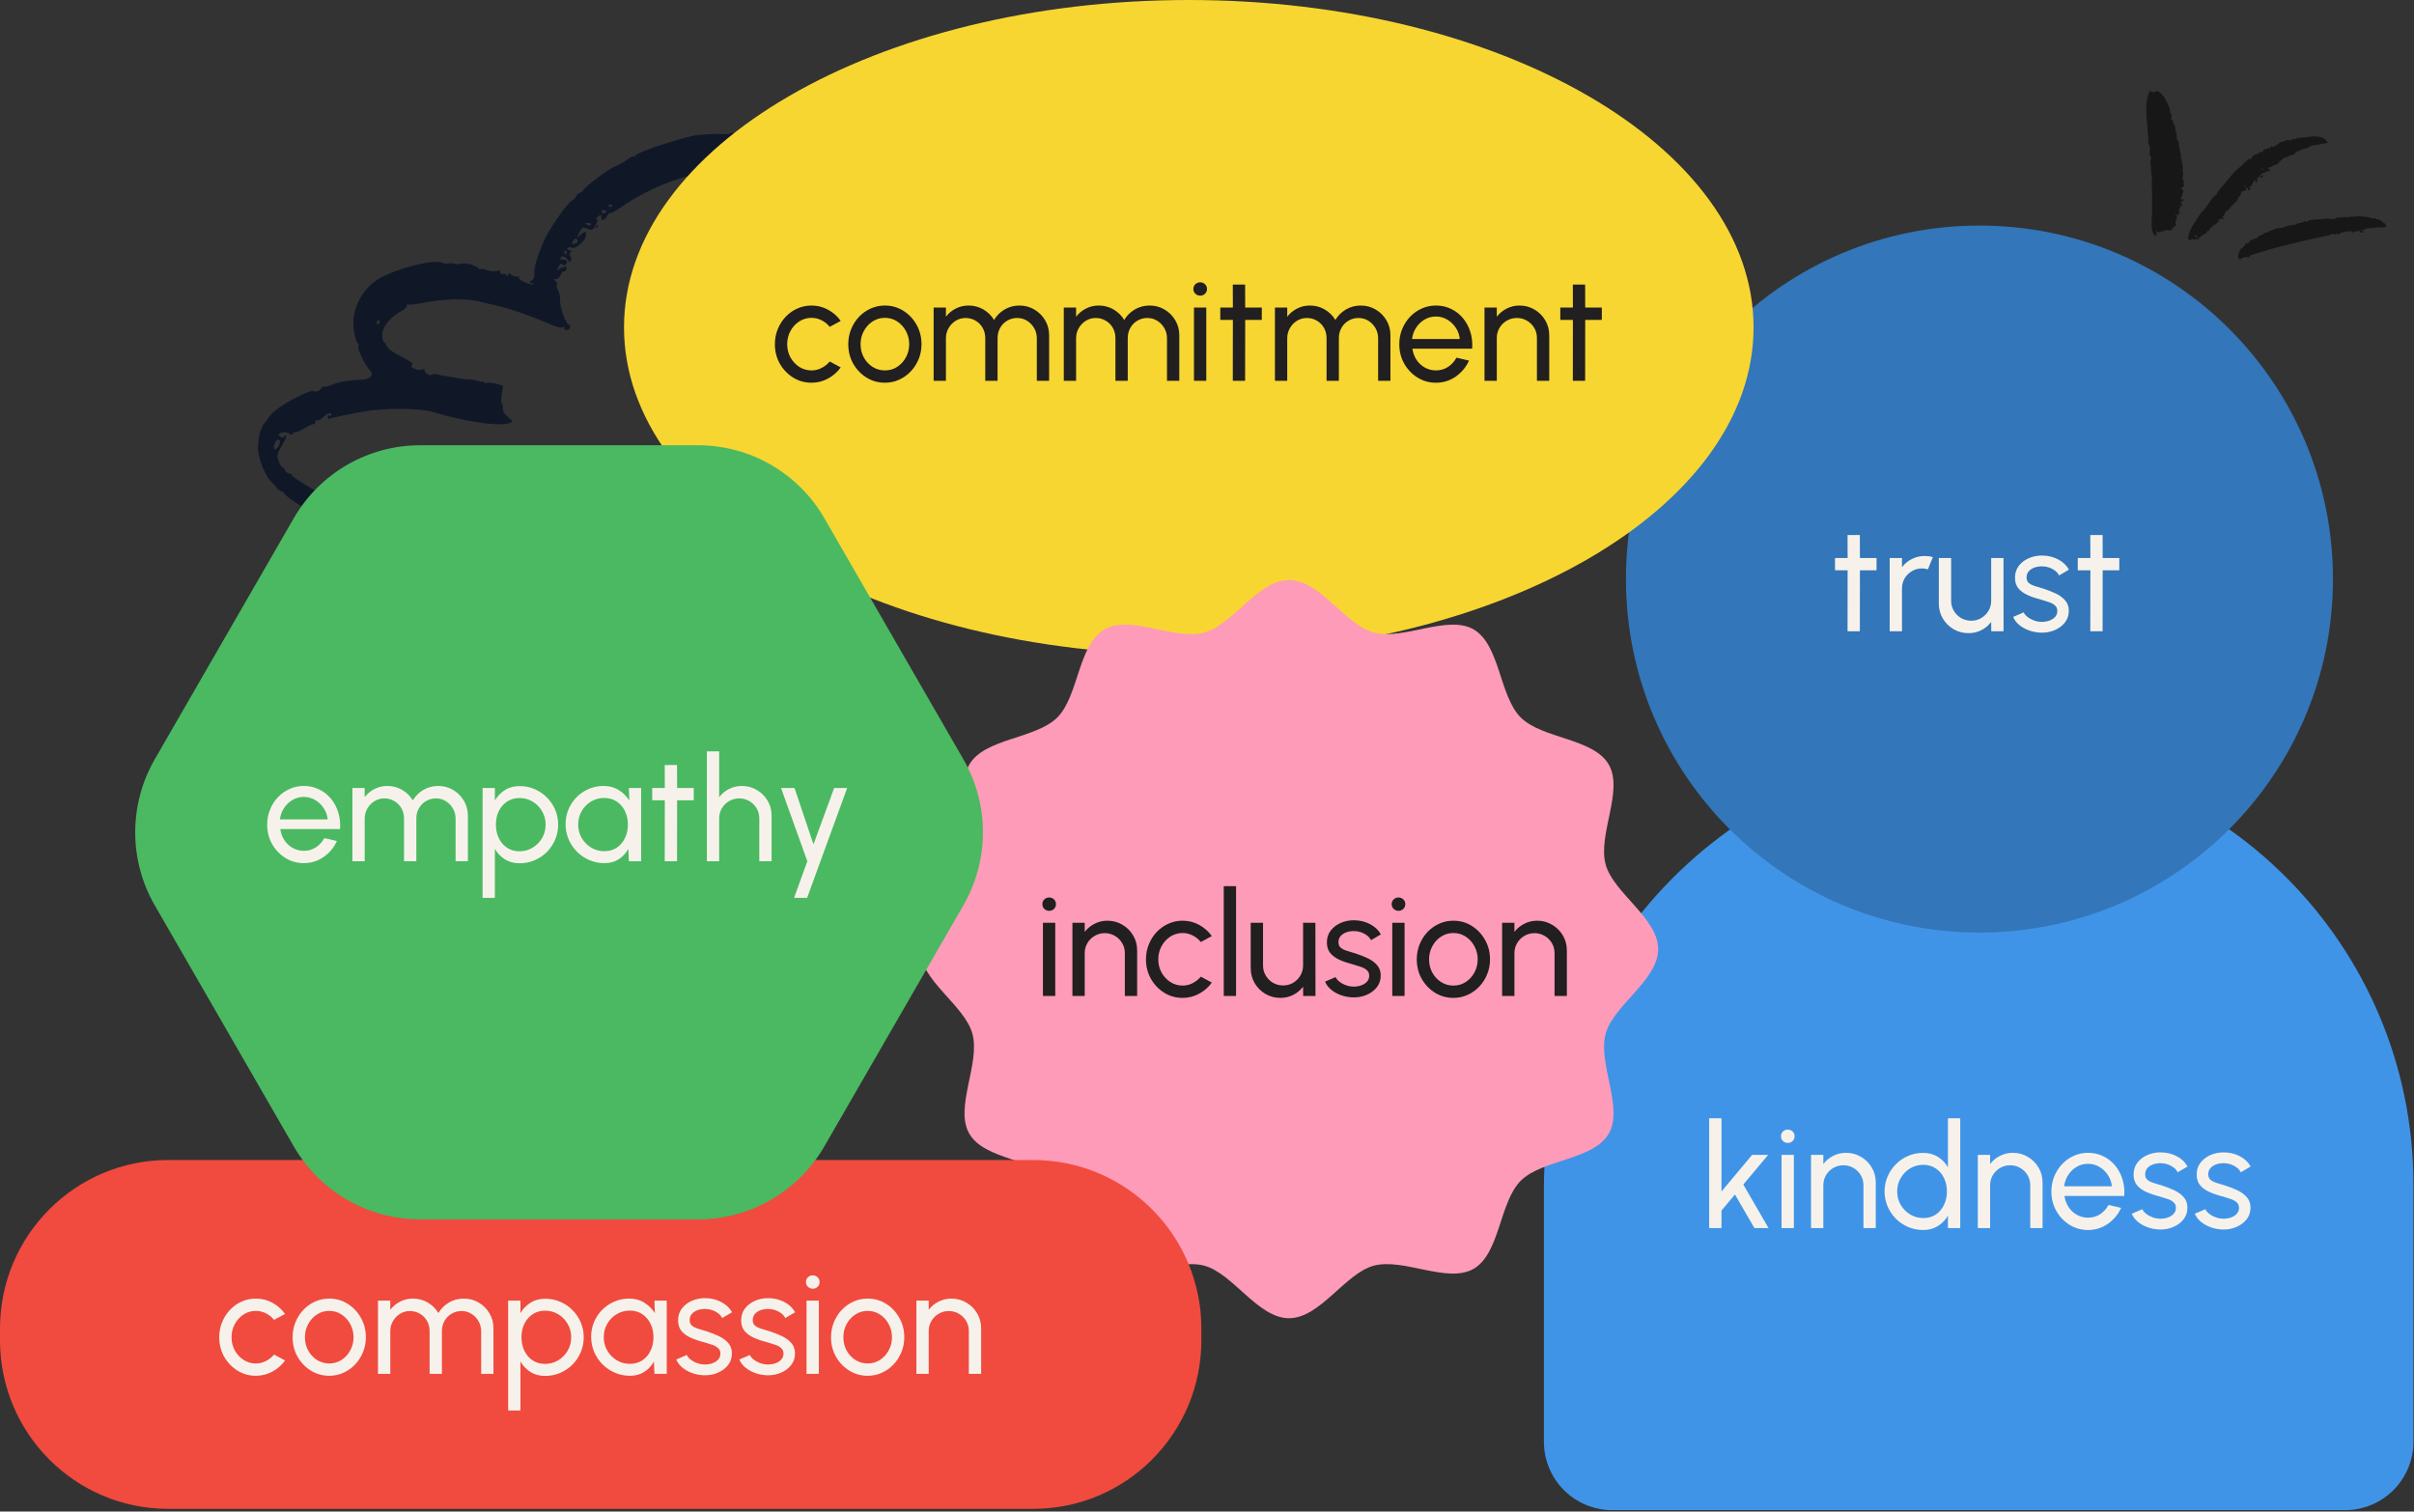
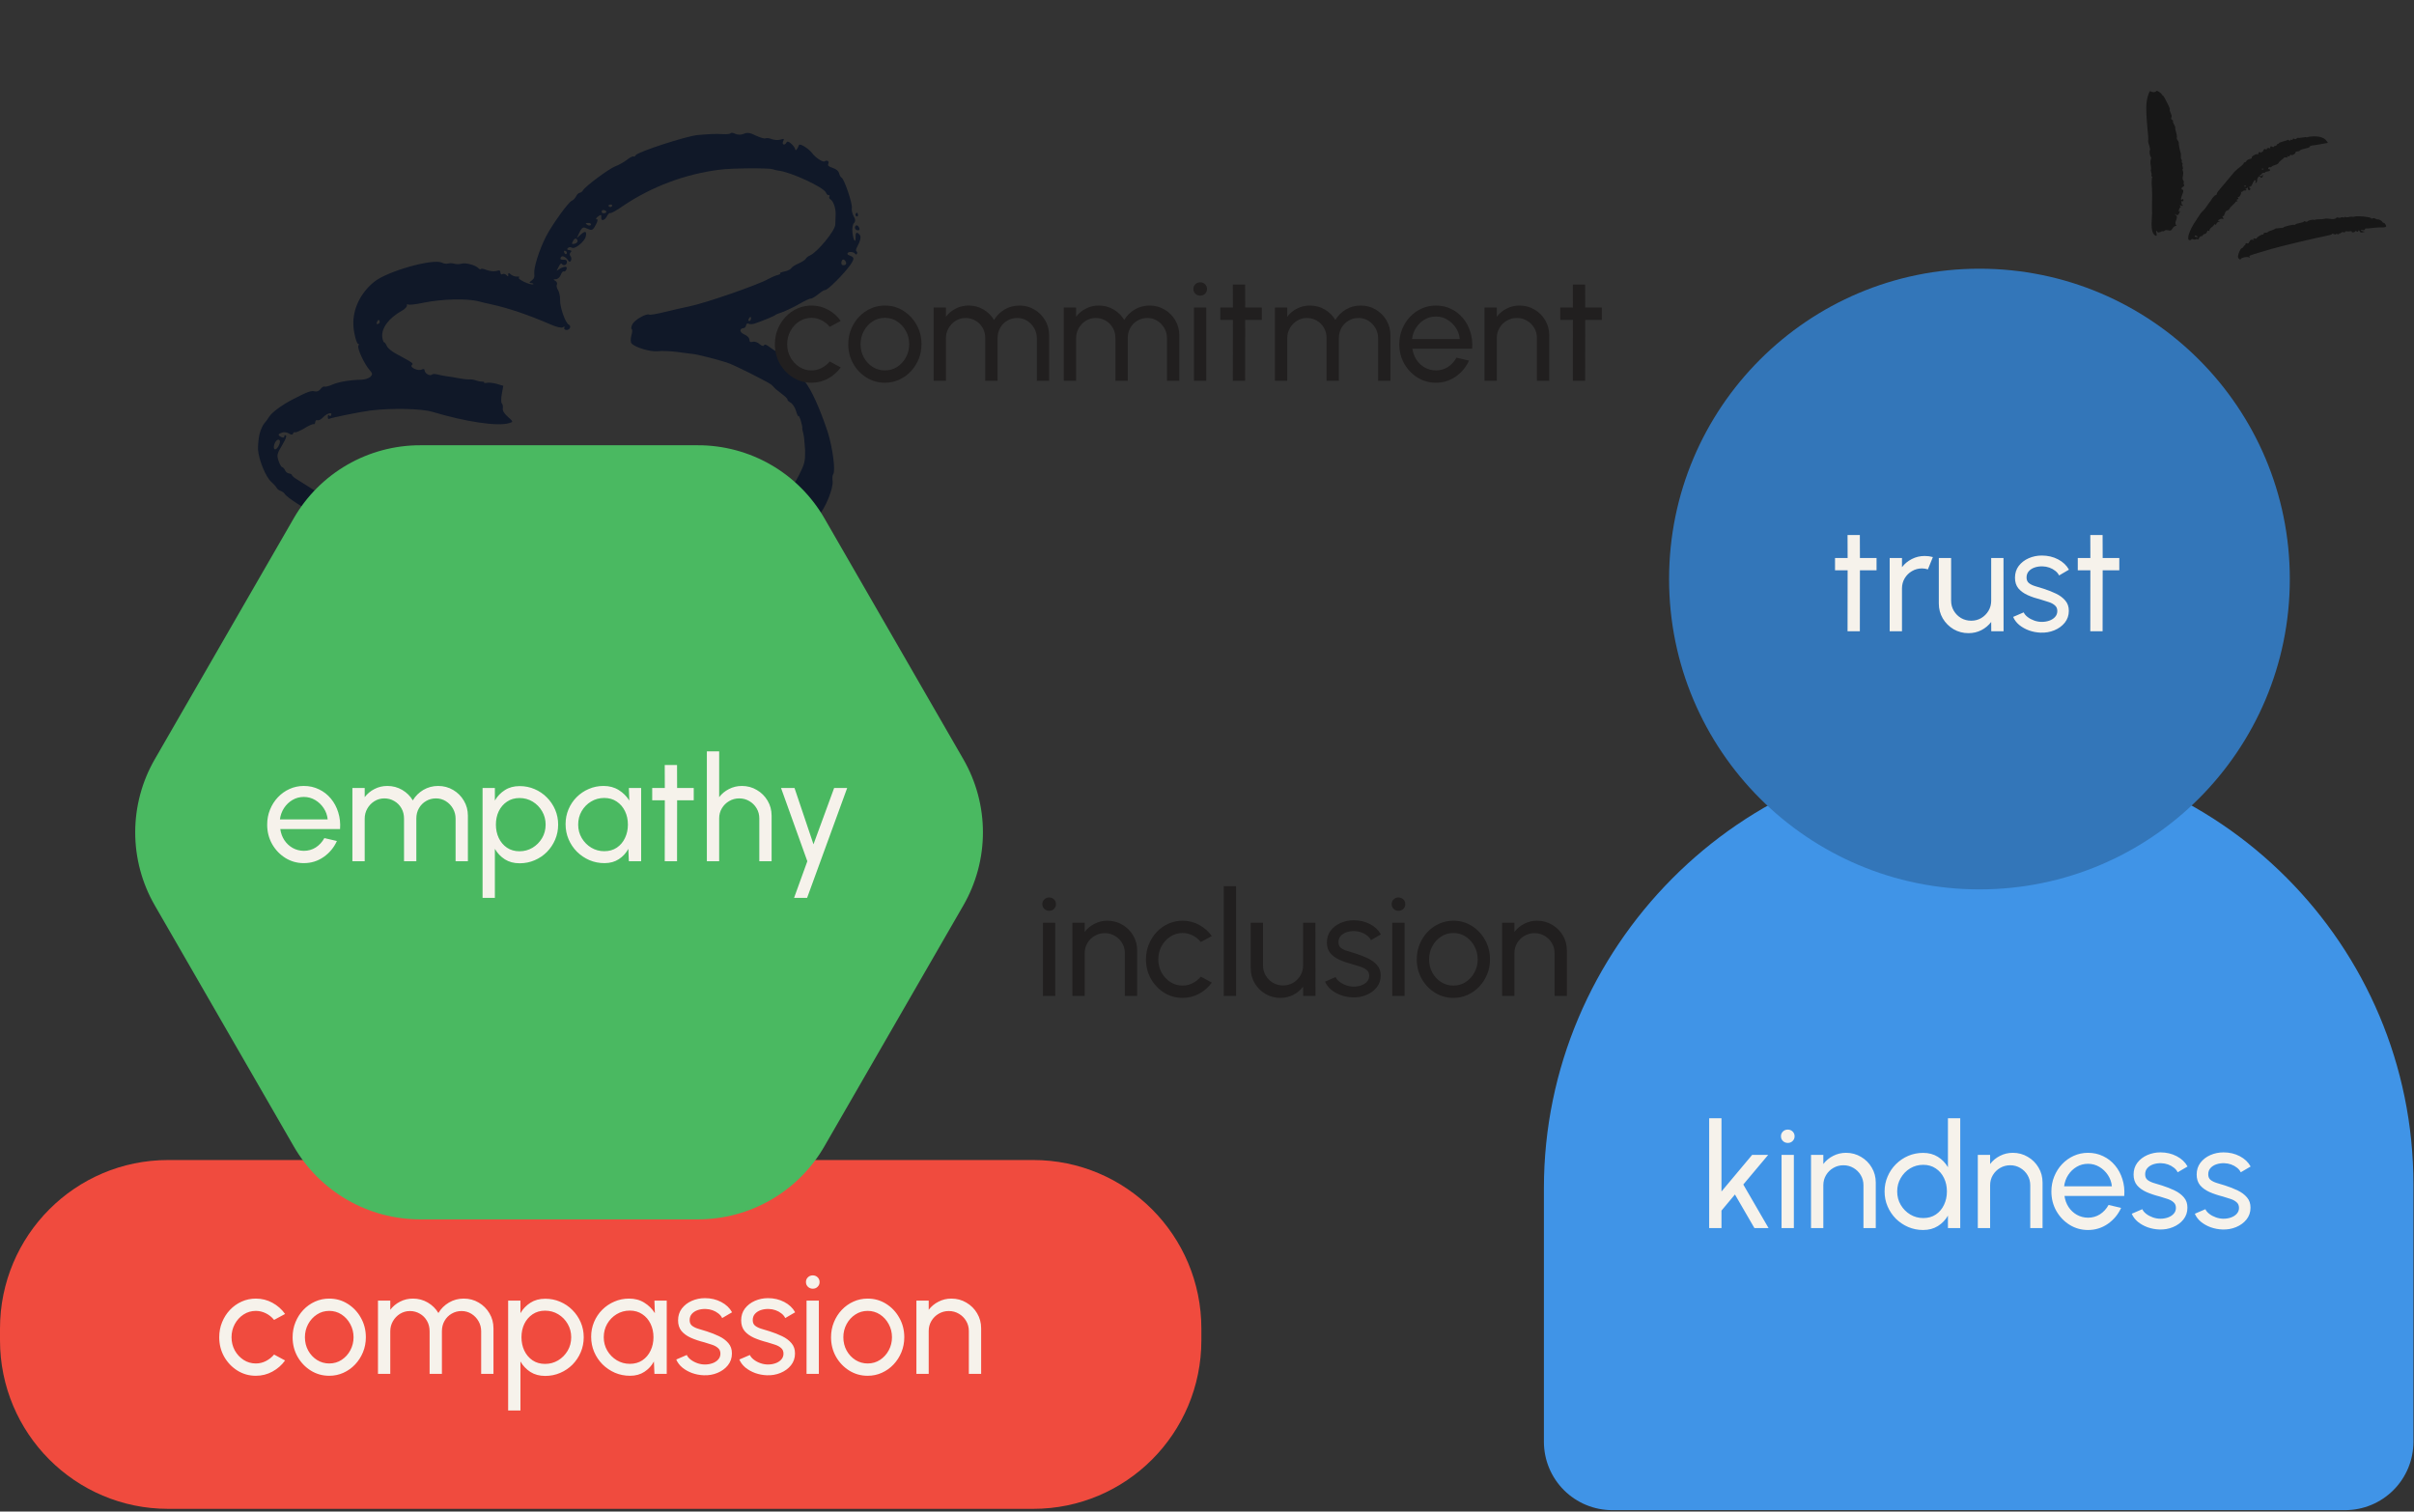
<svg xmlns="http://www.w3.org/2000/svg" width="824" height="516" viewBox="0 0 824 516" fill="none">
  <rect x="0" y="0" width="824" height="516" fill="#333333" stroke="none" />
  <path fill-rule="evenodd" clip-rule="evenodd" d="M88.621 148.057C88.271 149.411 88.024 151.881 88.071 153.502C88.352 157.037 90.723 162.891 92.631 164.518C93.373 165.158 94.141 166.011 94.378 166.464C94.563 166.889 95.225 167.423 95.809 167.584C96.367 167.799 97.003 168.253 97.214 168.625C97.98 169.877 104.476 174.017 107.767 175.41C113.392 177.714 115.648 178.386 119.287 178.824C123.165 179.315 123.774 179.822 122.838 181.679C122.089 183.164 121.67 189.274 122.138 192.305C122.32 193.528 123.112 194.859 124.013 195.58C124.808 196.247 125.656 197.073 125.894 197.393C126.475 198.351 132.525 200.87 135.526 201.385C139.854 202.17 145.142 202.241 148.386 201.614L151.311 200.96L151.173 202.421C151.09 203.244 150.66 204.89 150.23 206.137C149.748 207.358 149.504 208.766 149.635 209.297C149.766 209.829 149.659 210.174 149.446 210.067C149.234 209.96 149.127 210.305 149.232 210.757C149.363 211.289 149.252 212.432 149.037 213.387C148.498 215.644 149.037 221.173 150.038 223.674C151.25 226.681 153.685 229.505 156.179 230.763C159.574 232.475 166.214 233.294 169.512 232.429C171.161 232.062 172.65 231.748 172.862 231.855C173.87 232.364 173.715 230.955 172.707 230.446C171.805 229.992 171.78 229.779 172.525 229.489C173.057 229.225 173.404 228.801 173.272 228.535C173.22 228.243 173.618 228.244 174.255 228.565C174.945 228.913 175.261 229.472 175.021 229.949C174.325 231.329 176.425 230.99 179.009 229.299C181.831 227.528 182.232 226.998 180.93 226.807C180.399 226.806 179.975 226.459 179.949 226.113C179.872 225.475 181.465 225.879 182.949 226.894C183.639 227.375 187.048 224.835 186.599 224.143C186.044 223.264 186.713 221.938 187.562 222.233C187.986 222.447 188.783 222.715 189.26 222.956C190.056 223.224 193.705 220.739 195.865 218.302C196.399 217.772 196.985 217.402 197.25 217.536C197.515 217.67 198.421 217.062 199.274 216.161C200.58 214.89 200.821 214.413 200.425 213.747C200.16 213.347 199.524 213.026 199.045 213.184C198.141 213.394 197.934 211.693 198.812 211.403C199.663 211.167 201.917 212.503 201.251 212.899C200.958 213.084 200.878 213.376 201.09 213.483C201.355 213.617 202.073 213.381 202.739 212.984C203.405 212.588 203.698 212.137 203.433 212.003C203.115 211.843 203.436 211.206 204.183 210.385C205.089 209.378 205.304 208.821 204.881 208.209C204.563 207.782 204.673 206.906 205.1 206.323C205.901 205.13 207.125 204.549 206.644 205.504C205.868 207.043 207.278 206.357 208.906 204.449C210.56 202.488 210.587 202.302 209.525 202.166C208.728 202.03 208.57 201.684 208.944 200.942C209.238 200.358 209.267 199.641 209.003 199.374C208.129 198.468 210.258 197.412 212.01 197.896C213.576 198.353 213.683 198.274 213.021 197.475C211.83 196.142 211.353 195.901 211.403 196.725C211.428 197.071 211.242 197.309 210.923 197.149C210.34 196.854 210.135 194.622 210.589 193.72C210.75 193.401 211.175 193.483 211.598 193.962C212.154 194.575 212.341 194.47 212.583 193.461C212.692 192.717 213.066 192.24 213.384 192.401C214.392 192.909 214.399 190.65 213.393 189.744C212.783 189.237 212.493 188.625 212.733 188.413C213 188.148 213.345 188.123 213.61 188.389C213.822 188.629 213.823 188.098 213.587 187.246C213.325 186.316 212.717 185.41 212.186 185.143C211.549 184.822 211.471 184.449 211.898 183.999C212.324 183.682 212.352 183.23 212.034 183.07C211.238 182.668 210.162 178.599 210.854 178.416C211.173 178.31 212.819 178.741 214.491 179.384C221.815 182.146 227.921 183.894 233.311 184.948C234.665 185.165 235.86 185.435 236.019 185.515C236.975 185.864 240.215 186.167 245.795 186.452C247.016 186.536 248.212 186.673 248.53 186.833C248.795 186.967 249.513 186.863 250.098 186.626C250.631 186.362 251.348 186.391 251.64 186.604C251.984 186.845 252.384 186.58 252.651 186.05C252.946 185.333 253.238 185.281 253.821 185.841C254.271 186.268 255.094 186.483 255.653 186.299C256.265 186.142 257.461 186.013 258.391 186.016C259.294 186.072 262.352 185.418 265.224 184.604C270.81 183.029 275.922 180.017 279.309 176.202C281.763 173.447 284.469 166.76 284.212 164.235C284.056 163.225 284.166 162.215 284.406 161.871C285.287 160.784 284.172 152.57 282.515 147.41C279.7 139.003 276.878 132.856 274.497 129.925C273.888 129.152 273.546 128.248 273.76 127.823C274 127.346 273.683 127.053 272.886 126.917C272.142 126.808 271.771 126.488 271.959 126.117C272.146 125.745 271.855 125.399 271.35 125.344C270.819 125.342 270.395 124.995 270.369 124.65C270.344 124.304 269.92 123.958 269.388 123.956C268.831 123.874 268.619 123.501 268.833 123.077C269.128 122.493 268.598 121.96 266.953 121.131C265.733 120.516 263.904 119.394 262.896 118.62C261.651 117.659 261.041 117.418 260.826 117.842C260.612 118.266 260.082 118.132 259.287 117.465C258.598 116.851 257.642 116.503 256.951 116.686C256.047 116.896 255.808 116.709 255.811 115.912C255.733 115.274 255.071 114.607 254.09 114.179C252.392 113.456 252.263 112.127 253.858 111.999C254.283 111.948 254.63 111.524 254.685 111.019C254.74 110.514 255.113 110.303 255.537 110.517C255.961 110.731 256.971 110.708 257.716 110.418C260.855 109.339 264.581 107.758 264.714 107.492C264.768 107.386 265.859 106.938 267.056 106.544C268.28 106.096 270.888 104.883 272.858 103.747C274.748 102.637 276.558 101.819 276.77 101.926C276.982 102.033 278.1 101.399 279.219 100.5C280.338 99.6 281.403 98.939 281.563 99.02C282.252 99.368 288.305 93.303 290.361 90.281C291.749 88.186 291.671 87.814 289.76 87.117C289.415 87.009 289.177 86.69 289.311 86.424C289.632 85.788 291.491 85.927 291.914 86.672C292.099 86.965 292.392 86.913 292.525 86.648C292.686 86.33 292.607 85.957 292.395 85.85C292.13 85.717 292.132 85.185 292.399 84.655C293.79 82.029 294.006 80.807 293.424 80.114C292.445 79.022 291.965 79.312 292.066 80.96C292.085 83.298 291.292 82.1 290.982 79.415C290.827 78.007 291.018 76.572 291.498 76.149C292.031 75.619 292.034 74.822 291.399 73.837C290.95 73.011 290.609 71.708 290.771 70.991C291.016 69.451 288.174 61.098 287.272 60.643C286.954 60.483 286.558 59.817 286.427 59.153C286.217 58.381 285.528 57.768 284.228 57.312C282.848 56.882 282.45 56.482 282.718 55.951C283.146 55.102 282.377 54.515 281.498 55.07C280.886 55.493 278.394 53.838 277.283 52.346C276.093 50.748 272.964 48.771 272.722 49.514C272.186 50.974 271.546 51.715 271.415 50.918C271.364 50.492 270.782 49.667 270.04 49.027C269.113 48.226 268.688 48.145 268.367 48.782C268.153 49.206 267.7 49.444 267.435 49.31C267.117 49.15 267.092 48.671 267.359 48.141C267.761 47.345 267.654 47.291 266.325 47.685C265.553 47.895 264.198 47.811 263.429 47.49C262.606 47.141 261.65 47.059 261.304 47.217C260.931 47.428 259.498 46.971 258.039 46.302C256.023 45.286 255.093 45.15 253.896 45.677C253.097 46.073 251.769 46.069 251.026 45.694C250.283 45.319 249.54 45.211 249.406 45.476C249.272 45.741 248.076 45.87 246.721 45.786C244.33 45.645 242.151 45.744 238.111 46.102C234.124 46.487 217.632 51.879 217.017 52.966C216.829 53.337 216.457 53.549 216.191 53.415C215.926 53.281 214.915 53.836 213.929 54.603C212.943 55.37 211.186 56.347 210.042 56.769C207.914 57.559 199.629 63.695 198.961 65.022C198.773 65.393 198.241 65.79 197.895 65.815C197.496 65.814 196.936 66.397 196.589 67.086C196.268 67.723 195.601 68.385 195.202 68.516C194.085 68.885 188.372 76.784 186.285 80.922C184.038 85.378 182.131 91.403 182.364 93.45C182.519 94.593 182.278 95.204 181.452 95.785C180.52 96.447 180.52 96.579 181.476 96.662C182.087 96.771 182.325 96.957 181.953 97.036C181.022 97.431 176.353 95.21 177.125 94.734C177.498 94.523 177.285 94.416 176.488 94.413C175.797 94.464 174.842 94.116 174.338 93.662C173.65 93.049 173.437 93.075 173.488 93.766C173.539 94.457 173.379 94.509 172.876 93.923C172.479 93.523 171.895 93.362 171.522 93.573C171.123 93.837 170.884 93.65 170.807 93.013C170.783 92.269 170.491 92.188 169.32 92.529C168.496 92.713 167.115 92.548 166.106 92.173C165.125 91.745 164.248 91.635 164.141 91.847C164.034 92.06 163.636 91.925 163.292 91.552C162.365 90.486 158.834 89.571 157.478 90.018C156.839 90.228 155.777 90.225 155.139 90.037C154.449 89.822 153.466 89.792 152.988 89.95C152.429 90.134 151.499 89.998 150.863 89.677C147.839 88.152 132.093 92.59 127.644 96.268C123.007 100.052 120.331 105.623 120.632 111.098C120.729 113.675 121.779 117.532 122.258 117.374C122.524 117.242 122.55 117.588 122.336 118.012C121.854 118.967 124.466 124.476 126.266 126.448C127.193 127.514 127.218 127.86 126.418 128.654C125.832 129.157 124.475 129.604 123.333 129.627C119.506 129.694 115.651 130.345 113.442 131.294C112.245 131.822 111.022 132.136 110.703 131.976C110.438 131.842 109.852 132.212 109.425 132.795C108.971 133.431 108.199 133.774 107.483 133.612C106.208 133.236 104.958 133.737 99.741 136.429C96.121 138.33 92.738 140.817 91.856 142.302C91.401 143.071 90.628 144.078 90.174 144.581C89.721 145.084 88.998 146.65 88.621 148.057ZM95.284 150.152C95.708 150.366 95.652 151.136 95.171 152.091C94.368 153.683 93.331 153.892 93.496 152.378C93.66 150.997 94.594 149.804 95.284 150.152ZM96.355 147.631C96.993 147.421 98.029 147.61 98.692 148.011C99.381 148.492 99.913 148.493 100.021 148.016C100.128 147.67 100.448 147.432 100.713 147.566C100.978 147.7 102.415 147.094 103.933 146.195C105.397 145.27 106.834 144.664 107.099 144.798C107.312 144.905 107.605 144.587 107.607 144.055C107.662 143.551 108.008 143.26 108.379 143.447C108.751 143.634 109.656 143.159 110.403 142.338C111.762 140.961 113.624 140.568 113.008 141.789C112.848 142.107 112.582 142.106 112.344 141.786C112.106 141.467 111.946 141.652 111.918 142.237C111.836 142.794 112.047 143.167 112.34 142.982C113.218 142.56 123.003 140.573 126.486 140.133C133.716 139.254 143.786 139.474 147.555 140.577C159.235 144.07 169.779 145.594 173.742 144.465C175.231 144.018 175.258 143.965 173.324 142.258C172.079 141.164 171.471 140.126 171.633 139.409C171.741 138.798 171.611 138.001 171.293 137.707C171.002 137.361 171.007 135.9 171.305 134.386L171.792 131.704L169.536 131.032C168.368 130.709 166.854 130.545 166.189 130.675C165.577 130.833 165.152 130.751 165.233 130.592C165.34 130.38 165.074 130.246 164.596 130.271C164.118 130.296 163.135 130.134 162.419 129.839C161.675 129.597 160.693 129.434 160.241 129.539C159.762 129.564 158.168 129.426 156.655 129.128C155.141 128.831 153.229 128.532 152.353 128.423C151.476 128.314 150.149 128.044 149.326 127.828C148.503 127.613 147.705 127.61 147.439 127.875C146.799 128.484 145.022 127.522 144.946 126.485C144.895 125.927 144.603 125.846 143.911 126.163C142.686 126.743 139.768 125.405 140.568 124.61C141.234 124.081 141.102 123.948 135.505 120.926C133.807 120.07 132.403 118.896 132.06 118.125C131.744 117.433 131.374 116.847 131.108 116.846C130.895 116.872 130.632 116.074 130.476 115.064C130.168 111.98 132.677 108.588 137.309 105.999C138.241 105.471 138.961 104.703 138.909 104.277C138.858 103.852 139.044 103.746 139.283 103.933C139.494 104.173 141.887 103.915 144.572 103.34C150.954 102.033 159.511 101.823 163.493 102.899C164.13 103.087 166.148 103.572 167.953 103.95C173.582 105.192 180.403 107.5 187.832 110.713C189.955 111.651 191.628 112.028 192.107 111.738C192.693 111.368 192.852 111.448 192.638 111.872C192.451 112.244 192.742 112.59 193.246 112.645C194.468 112.729 195.164 111.349 194.156 110.841C192.989 110.253 191.094 104.905 191.182 102.355C191.213 101.106 190.846 99.59 190.476 99.004C190.053 98.392 189.87 97.567 190.084 97.143C190.298 96.719 190.06 96.133 189.53 95.866C188.761 95.412 188.788 95.358 189.744 95.308C190.435 95.258 191.075 94.649 191.423 93.826C191.692 93.03 192.145 92.527 192.41 92.66C192.676 92.794 193.075 92.53 193.289 92.105C193.878 90.938 192.975 90.749 191.351 91.594L189.993 92.44L190.715 91.007C191.117 90.211 191.543 89.761 191.728 90.054C192.257 90.853 193.401 90.565 193.51 89.555C193.539 88.838 193.248 88.624 192.291 88.674C191.308 88.644 191.122 88.484 191.443 87.848C191.845 87.052 193.145 87.641 193.99 88.999C194.334 89.505 194.627 89.453 194.894 88.922C195.108 88.498 195.057 87.807 194.713 87.434C194.369 87.06 194.398 86.476 194.771 86.132C195.25 85.708 195.092 85.495 194.348 85.386C193.525 85.304 193.419 85.118 193.846 84.667C194.219 84.323 194.777 84.272 195.175 84.539C196.155 85.233 199.513 82.534 199.944 80.755C200.349 78.897 199.791 78.682 198.219 80.085L196.886 81.276L197.796 79.34C198.412 77.987 198.971 77.537 199.555 77.698C200.007 77.859 200.829 78.207 201.333 78.395C202.13 78.663 202.609 78.24 203.358 76.754C203.946 75.72 204.109 74.871 203.843 74.87C203.125 74.973 203.5 74.231 204.538 73.623C205.204 73.227 205.283 73.333 205.254 74.183C205.063 75.618 206.392 75.356 207.195 73.765C207.543 73.075 208.049 72.599 208.314 72.732C208.58 72.866 210.496 71.836 212.574 70.355C222.374 63.719 233.948 59.374 245.724 57.926C250.004 57.355 262.466 57.318 263.766 57.774C264.27 57.962 265.093 58.177 265.598 58.232C269.609 58.591 281.07 63.837 281.914 65.727C282.151 66.312 282.602 66.739 282.868 66.607C283.16 66.555 283.266 66.741 283.105 67.059C282.918 67.431 283.103 67.857 283.421 68.017C284.455 68.605 285.324 71.106 285.237 73.258C285.18 74.294 285.122 75.862 285.119 76.659C285.032 78.811 279.056 86.044 276.474 87.205C275.889 87.442 275.223 87.971 275.036 88.343C274.848 88.714 273.756 89.428 272.559 89.955C271.388 90.429 270.27 91.196 270.082 91.567C269.895 91.939 268.83 92.467 267.793 92.676C266.677 92.911 266.012 93.175 266.277 93.308C266.542 93.442 266.222 93.68 265.611 93.838C264.946 93.968 263.429 94.601 262.231 95.261C258.531 97.321 240.707 103.505 235.23 104.603C233.156 105.021 229.459 105.885 226.88 106.514C224.3 107.143 221.961 107.56 221.642 107.4C220.634 106.892 216.614 109.19 215.865 110.675C215.464 111.471 215.355 112.215 215.62 112.348C215.886 112.482 215.856 113.465 215.507 114.554C215.211 115.669 215.207 116.864 215.604 117.264C216.848 118.623 222.051 120.182 224.523 119.898C225.879 119.717 228.801 119.86 231.059 120.133C233.29 120.459 235.68 120.733 236.371 120.815C237.726 120.899 244.575 122.623 247.893 123.697C249.061 124.02 252.457 125.599 255.481 127.124C262.828 130.895 263.041 131.002 263.782 131.775C264.682 132.762 264.629 132.735 266.882 134.47C268.048 135.324 268.869 136.203 268.789 136.363C268.682 136.575 269.158 137.081 269.848 137.429C270.564 137.857 271.383 139.135 271.725 140.305C272.092 141.555 272.462 142.274 272.569 142.062C272.676 141.849 273.046 142.568 273.387 143.738C273.729 144.909 273.938 145.946 273.857 146.105C273.777 146.264 273.96 147.088 274.197 147.939C274.459 148.87 274.69 151.449 274.815 153.708C274.855 157.454 274.693 158.304 272.74 162.177C271.456 164.723 269.934 166.95 269.055 167.638C268.256 168.3 267.004 169.199 266.391 169.755C265.085 170.76 259.738 172.655 254.18 174.045C252.265 174.543 250.217 175.041 249.606 175.198C249.074 175.329 247.666 175.218 246.525 174.843C245.171 174.493 244.187 174.596 243.707 175.152C243.254 175.655 242.721 175.919 242.483 175.732C241.873 175.225 238.74 174.577 236.243 174.516C234.994 174.485 233.825 174.428 233.666 174.347C232.02 173.784 229.656 173.59 229.097 173.907C228.618 174.198 228.352 174.064 228.063 173.319C227.561 172.201 225.677 171.451 224.931 172.139C224.638 172.457 224.054 172.163 223.127 171.362C222.279 170.536 221.722 170.321 221.535 170.693C221.374 171.011 220.631 170.769 219.783 170.209C219.014 169.621 218.378 169.3 218.403 169.513C218.509 169.699 217.737 170.175 216.753 170.544C215.156 171.203 214.97 171.175 215.106 170.246C215.297 168.812 213.839 167.877 211.553 167.922C209.162 167.914 207.995 167.326 207.389 165.756C207.047 164.851 206.463 164.424 205.454 164.314C204.578 164.205 202.907 163.296 201.237 161.989C199.435 160.548 197.913 160.135 196.671 160.751C194.728 161.701 193.34 163.662 194.242 164.117C194.507 164.251 194.639 164.517 194.479 164.703C194.292 164.941 193.996 166.056 193.832 167.304C193.559 169.429 193.744 169.722 196.949 172.735C198.804 174.469 200.922 176.735 201.635 177.826C202.534 179.211 203.064 179.612 203.358 179.161C203.545 178.789 203.678 178.923 203.596 179.48C203.541 179.985 203.908 181.634 204.434 183.097C205.46 186.209 204.947 188.546 202.087 193.691C199.493 198.439 193.971 204.771 190.029 207.574C189.124 208.182 188.244 209.003 188.111 209.268C187.95 209.586 185.979 210.988 183.663 212.415C181.399 213.869 178.63 215.666 177.537 216.513C176.392 217.333 173.917 218.547 171.948 219.284C170.006 219.968 168.356 220.733 168.276 220.892C168.088 221.264 163.73 221.594 163.359 221.274C163.173 221.114 162.11 221.244 160.94 221.585C158.28 222.373 157.167 221.546 157.574 219.023C157.954 216.553 157.875 216.314 156.179 215.059C155.41 214.472 154.748 213.938 154.748 213.805C154.59 213.459 157.413 211.423 157.785 211.61C157.944 211.69 158.478 210.895 158.933 209.86C159.335 208.799 159.922 208.03 160.135 208.137C161.09 208.619 161.629 206.229 160.862 205.11C160.148 204.151 160.015 204.151 159.853 205.134C159.744 205.744 159.237 206.487 158.758 206.777C158.092 207.174 158.12 206.722 158.896 205.184C159.484 204.016 160.261 202.079 160.664 200.885C161.202 199.027 161.442 198.815 162.024 199.508C162.58 200.121 162.445 200.652 161.484 201.897C160.47 203.249 160.442 203.568 161.186 203.677C162.222 203.733 164.09 201.481 165.962 197.767C166.765 196.176 168.445 194.428 171.216 192.232C175.638 188.739 175.88 187.863 172.615 186.949C171.633 186.653 171.103 186.253 171.263 185.934C171.424 185.616 171.295 184.42 170.98 183.329C170.638 182.159 170.564 180.458 170.833 179.529C171.049 178.573 171.025 177.696 170.76 177.563C170.442 177.402 170.523 177.11 170.815 176.925C171.588 176.45 171.11 176.209 169.489 176.256C168.825 176.254 166.242 177.813 163.791 179.638C161.314 181.517 158.598 183.208 157.827 183.418C157.002 183.601 156.257 184.024 156.123 184.289C155.481 185.562 145.586 188.691 142.105 188.732C140.697 188.754 139.368 188.882 139.128 188.961C138.25 189.384 133.735 188.837 133.365 188.251C133.18 187.958 133.475 187.109 134.062 186.473C134.622 185.758 135.396 184.75 135.796 184.22C137.798 181.703 145.174 176.839 145.543 177.823C145.727 178.382 152.457 176.252 153.523 175.326C154.003 174.902 154.534 174.771 154.719 175.064C154.905 175.357 155.462 175.438 155.995 175.175C156.766 174.832 156.661 174.645 155.413 174.216C154.511 173.894 154.325 173.734 154.883 173.816C155.441 173.897 156.319 173.608 156.745 173.158C157.172 172.707 158.13 172.392 158.793 172.527C160.228 172.718 160.789 171.869 159.568 171.254C159.091 171.013 158.906 170.72 159.198 170.668C159.917 170.432 161.584 172.271 160.972 172.694C160.626 172.852 160.625 173.118 160.943 173.278C161.262 173.439 161.689 172.856 162.011 171.82C162.549 169.829 164.413 168.64 164.967 169.917C165.495 170.982 167.14 171.678 167.514 170.935C167.969 170.034 170.602 169.431 170.918 170.123C170.997 170.496 171.21 170.337 171.265 169.832C171.319 169.327 171.853 168.798 172.358 168.72C173.98 168.406 173.454 166.678 171.78 166.698C169.893 166.745 168.014 164.666 168.709 163.287C169.004 162.703 168.769 161.188 168.136 159.937L167.028 157.648L162.698 157.261C160.281 157.041 158.102 157.007 157.915 157.245C157.702 157.404 157.064 157.349 156.481 157.055C155.95 156.787 155.366 156.758 155.232 157.024C155.098 157.289 154.487 157.446 153.796 157.364C152.097 157.04 145.605 159.356 142.011 161.47C138.497 163.557 135.353 165.964 131.142 169.829C128.423 172.318 128.184 172.397 125.076 171.961C123.27 171.716 121.411 171.577 120.985 171.629C119.656 171.89 117.824 171.565 118.489 171.168C118.782 170.983 118.092 170.769 116.95 170.658C115.064 170.572 111.692 169.737 110.206 169.121C109.728 168.88 103.577 165.113 100.978 163.404C100.315 163.003 99.786 162.47 99.654 162.203C99.602 161.911 99.124 161.67 98.62 161.615C98.115 161.561 97.558 161.08 97.294 160.548C97.057 159.963 96.607 159.536 96.315 159.455C95.996 159.428 95.442 158.416 95.073 157.299C94.442 155.384 94.55 154.906 96.26 152.042C97.516 149.947 97.945 148.832 97.574 148.645C97.255 148.484 97.042 148.643 97.041 149.042C97.067 149.387 96.614 149.492 96.031 149.198C94.704 148.529 94.812 148.184 96.355 147.631ZM129.539 109.533C129.723 110.092 129.562 110.41 129.003 110.595C128.525 110.752 128.393 110.486 128.74 109.797C129.088 109.107 129.381 109.055 129.539 109.533ZM147.434 176.448C147.699 176.581 147.911 176.821 147.858 176.927C147.778 177.087 147.378 177.218 147.033 177.243C146.634 177.242 146.476 177.029 146.609 176.764C146.77 176.445 147.116 176.287 147.434 176.448ZM193.178 85.728C193.443 85.862 193.575 86.261 193.414 86.579C193.28 86.844 192.962 86.817 192.777 86.524C192.538 86.204 192.46 85.832 192.54 85.672C192.594 85.566 192.859 85.567 193.178 85.728ZM196.593 81.461C197.548 81.943 197.226 82.978 196.109 83.213C195.152 83.396 195.073 83.29 195.554 82.335C195.848 81.751 196.328 81.328 196.593 81.461ZM201.022 76.109C201.527 76.164 201.845 76.457 201.711 76.722C201.551 77.041 201.072 77.066 200.648 76.852C200.223 76.638 199.905 76.344 199.959 76.238C200.012 76.132 200.491 76.107 201.022 76.109ZM206.563 71.85C206.988 72.064 207.093 72.383 206.773 72.621C206.481 72.806 205.975 72.884 205.657 72.723C205.392 72.59 205.313 72.217 205.447 71.952C205.608 71.634 206.086 71.609 206.563 71.85ZM208.51 69.837C208.856 69.811 209.067 70.051 208.934 70.317C208.773 70.635 208.374 70.766 208.109 70.632C207.79 70.472 207.632 70.259 207.685 70.153C207.765 69.994 208.111 69.835 208.51 69.837ZM163.948 164.812C164.427 164.521 164.852 164.47 164.958 164.656C164.984 164.869 164.477 165.345 163.786 165.662C162.401 166.428 162.51 165.684 163.948 164.812ZM166.859 168.276C167.603 168.252 168.134 168.387 168.081 168.493C168 168.652 167.336 168.783 166.591 168.807C165.847 168.831 165.316 168.696 165.37 168.59C165.45 168.431 166.115 168.3 166.859 168.276ZM169.97 167.516C171.167 167.387 171.058 168.131 169.781 168.419C169.09 168.603 168.772 168.442 168.932 168.124C169.093 167.805 169.572 167.515 169.97 167.516ZM158.22 208.503C158.645 208.717 158.963 209.01 158.909 209.116C158.856 209.222 158.377 209.247 157.846 209.245C157.341 209.191 157.023 208.897 157.157 208.632C157.317 208.314 157.796 208.289 158.22 208.503ZM176.65 227.377C177.954 226.904 177.98 227.116 176.86 228.149C176.46 228.546 175.902 228.73 175.636 228.596C174.947 228.249 175.294 227.825 176.65 227.377ZM184.126 224.692C185.639 225.123 185.612 225.176 184.363 225.411C183.645 225.515 182.848 225.379 182.716 225.113C182.187 224.314 182.427 224.235 184.126 224.692ZM185.063 222.703C185.54 222.944 185.672 223.343 185.378 223.66C184.578 224.455 183.331 224.025 183.786 223.124C184.027 222.646 184.585 222.462 185.063 222.703ZM189.963 219.451C190.601 219.241 191.346 219.084 191.585 219.138C191.824 219.192 192.304 218.502 192.626 217.6C193.002 216.592 193.375 216.247 193.639 216.647C193.85 217.02 194.169 217.047 194.303 216.782C194.463 216.464 194.862 216.332 195.181 216.493C196.136 216.974 193.655 219.782 191.633 220.493C190.649 220.862 189.586 220.991 189.161 220.777C188.259 220.322 188.473 219.898 189.963 219.451ZM197.846 213.977C198.376 214.378 198.719 215.149 198.585 215.68C198.209 216.822 198.156 216.795 197.203 215.782C196.805 215.382 196.78 214.904 197.073 214.719C197.366 214.534 197.314 214.241 197.049 214.108C196.73 213.947 196.545 213.654 196.626 213.495C196.706 213.336 197.263 213.55 197.846 213.977ZM213.125 190.274C213.391 190.408 213.443 190.7 213.282 191.019C213.148 191.284 212.484 191.282 211.795 190.934C210.84 190.452 210.84 190.32 211.691 190.216C212.249 190.165 212.913 190.167 213.125 190.274ZM256.129 108.154C256.554 108.368 256.311 109.51 255.806 109.588C255.46 109.613 255.355 109.294 255.569 108.87C255.783 108.445 256.076 108.127 256.129 108.154ZM288.399 88.892C289.114 89.719 288.925 90.489 287.968 90.538C287.251 90.642 286.935 89.818 287.389 88.916C287.603 88.491 288.002 88.493 288.399 88.892ZM257.415 183.993C257.68 184.127 257.892 184.367 257.838 184.473C257.758 184.632 257.359 184.764 257.013 184.789C256.615 184.788 256.456 184.575 256.59 184.309C256.75 183.991 257.096 183.833 257.415 183.993Z" fill="#101828" />
-   <path fill-rule="evenodd" clip-rule="evenodd" d="M203.621 77.818C203.967 77.527 204.155 77.023 204.076 76.784C204.024 76.491 203.704 76.729 203.463 77.34C203.168 77.923 203.247 78.162 203.621 77.818Z" fill="#101828" />
  <path fill-rule="evenodd" clip-rule="evenodd" d="M157.804 174.357C158.122 174.518 158.522 174.253 158.736 173.829C158.95 173.404 159.031 172.98 158.925 172.926C158.819 172.873 158.419 173.137 157.993 173.454C157.62 173.799 157.539 174.223 157.804 174.357Z" fill="#101828" />
  <path fill-rule="evenodd" clip-rule="evenodd" d="M163.553 171.533C164.085 171.535 164.563 171.51 164.617 171.404C164.67 171.298 164.352 171.005 163.928 170.791C163.503 170.577 163.025 170.602 162.864 170.92C162.731 171.185 163.049 171.478 163.553 171.533Z" fill="#101828" />
  <path fill-rule="evenodd" clip-rule="evenodd" d="M156.394 214.103C157.137 214.477 157.456 214.505 157.165 214.159C156.9 213.892 156.263 213.571 155.838 213.49C155.44 213.489 155.652 213.728 156.394 214.103Z" fill="#101828" />
-   <path fill-rule="evenodd" clip-rule="evenodd" d="M187.344 223.853C187.662 224.014 188.141 223.989 188.46 223.751C188.78 223.513 188.594 223.353 188.09 223.298C186.948 223.188 186.601 223.479 187.344 223.853Z" fill="#101828" />
  <path fill-rule="evenodd" clip-rule="evenodd" d="M210.168 200.494C210.429 201.823 210.456 201.77 211.365 200.1C212.141 198.561 212.115 198.348 211.131 198.584C209.775 198.898 209.855 198.739 210.168 200.494Z" fill="#101828" />
  <path fill-rule="evenodd" clip-rule="evenodd" d="M292.382 73.866C292.648 74 292.888 73.788 292.862 73.443C292.863 73.044 292.705 72.698 292.546 72.618C292.44 72.565 292.227 72.723 292.066 73.042C291.933 73.307 292.064 73.706 292.382 73.866Z" fill="#101828" />
  <path fill-rule="evenodd" clip-rule="evenodd" d="M292.313 78.49C292.738 78.704 293.216 78.679 293.35 78.414C293.484 78.148 293.273 77.643 292.955 77.217C292.558 76.817 292.16 76.815 291.919 77.293C291.705 77.717 291.889 78.276 292.313 78.49Z" fill="#101828" />
  <path d="M675.956 256.001C594.03 255.705 527 323.632 527 405.556V492.185C527.001 498.375 529.46 504.311 533.837 508.687C538.215 513.064 544.151 515.523 550.341 515.523H800.47C806.66 515.523 812.596 513.064 816.973 508.687C821.35 504.311 823.81 498.375 823.811 492.185V404.406C823.804 322.626 757.66 256.297 675.956 256.001Z" fill="#4094E7" />
  <path d="M603.687 419.236H598.862L592.212 407.761L587.612 413.261V419.236H583.412V381.736H587.612V406.736L598.087 394.236H603.562L595.062 404.361L603.687 419.236ZM608.119 394.236H612.319V419.236H608.119V394.236ZM610.269 390.161C609.602 390.161 609.044 389.945 608.594 389.511C608.144 389.078 607.919 388.536 607.919 387.886C607.919 387.236 608.144 386.695 608.594 386.261C609.044 385.828 609.594 385.611 610.244 385.611C610.894 385.611 611.444 385.828 611.894 386.261C612.344 386.695 612.569 387.236 612.569 387.886C612.569 388.536 612.344 389.078 611.894 389.511C611.461 389.945 610.919 390.161 610.269 390.161ZM640.278 403.686V419.236H636.078V404.611C636.078 403.345 635.769 402.195 635.153 401.161C634.536 400.128 633.711 399.311 632.678 398.711C631.644 398.095 630.494 397.786 629.228 397.786C627.978 397.786 626.828 398.095 625.778 398.711C624.744 399.311 623.919 400.128 623.303 401.161C622.686 402.195 622.378 403.345 622.378 404.611V419.236H618.178V394.236H622.378V397.361C623.261 396.195 624.378 395.27 625.728 394.586C627.078 393.886 628.544 393.536 630.128 393.536C631.994 393.536 633.694 393.995 635.228 394.911C636.778 395.811 638.003 397.028 638.903 398.561C639.819 400.095 640.278 401.803 640.278 403.686ZM664.914 381.736H669.114V419.236H664.914V414.986C664.064 416.453 662.922 417.636 661.489 418.536C660.056 419.436 658.372 419.886 656.439 419.886C654.622 419.886 652.922 419.545 651.339 418.861C649.756 418.178 648.356 417.236 647.139 416.036C645.939 414.82 644.997 413.42 644.314 411.836C643.631 410.253 643.289 408.553 643.289 406.736C643.289 404.92 643.631 403.22 644.314 401.636C644.997 400.036 645.939 398.636 647.139 397.436C648.356 396.22 649.756 395.27 651.339 394.586C652.922 393.903 654.622 393.561 656.439 393.561C658.372 393.561 660.056 394.011 661.489 394.911C662.922 395.811 664.064 396.995 664.914 398.461V381.736ZM656.489 415.811C658.139 415.811 659.564 415.411 660.764 414.611C661.981 413.795 662.914 412.695 663.564 411.311C664.231 409.928 664.564 408.403 664.564 406.736C664.564 405.036 664.231 403.503 663.564 402.136C662.897 400.753 661.956 399.661 660.739 398.861C659.539 398.045 658.122 397.636 656.489 397.636C654.839 397.636 653.339 398.045 651.989 398.861C650.656 399.678 649.589 400.778 648.789 402.161C647.989 403.528 647.589 405.053 647.589 406.736C647.589 408.42 647.997 409.953 648.814 411.336C649.631 412.703 650.714 413.795 652.064 414.611C653.414 415.411 654.889 415.811 656.489 415.811ZM697.211 403.686V419.236H693.011V404.611C693.011 403.345 692.703 402.195 692.086 401.161C691.47 400.128 690.645 399.311 689.611 398.711C688.578 398.095 687.428 397.786 686.161 397.786C684.911 397.786 683.761 398.095 682.711 398.711C681.678 399.311 680.853 400.128 680.236 401.161C679.62 402.195 679.311 403.345 679.311 404.611V419.236H675.111V394.236H679.311V397.361C680.195 396.195 681.311 395.27 682.661 394.586C684.011 393.886 685.478 393.536 687.061 393.536C688.928 393.536 690.628 393.995 692.161 394.911C693.711 395.811 694.936 397.028 695.836 398.561C696.753 400.095 697.211 401.803 697.211 403.686ZM712.723 419.886C710.423 419.886 708.323 419.295 706.423 418.111C704.539 416.928 703.031 415.345 701.898 413.361C700.781 411.361 700.223 409.153 700.223 406.736C700.223 404.903 700.548 403.195 701.198 401.611C701.848 400.011 702.739 398.611 703.873 397.411C705.023 396.195 706.356 395.245 707.873 394.561C709.389 393.878 711.006 393.536 712.723 393.536C714.606 393.536 716.331 393.92 717.898 394.686C719.481 395.436 720.831 396.486 721.948 397.836C723.081 399.186 723.923 400.753 724.473 402.536C725.039 404.32 725.248 406.228 725.098 408.261H704.698C704.898 409.678 705.364 410.945 706.098 412.061C706.831 413.161 707.764 414.036 708.898 414.686C710.048 415.336 711.323 415.67 712.723 415.686C714.223 415.686 715.581 415.303 716.798 414.536C718.014 413.753 718.998 412.686 719.748 411.336L724.023 412.336C723.023 414.553 721.514 416.37 719.498 417.786C717.481 419.186 715.223 419.886 712.723 419.886ZM704.573 404.961H720.873C720.739 403.561 720.289 402.286 719.523 401.136C718.756 399.97 717.781 399.036 716.598 398.336C715.414 397.636 714.123 397.286 712.723 397.286C711.323 397.286 710.039 397.628 708.873 398.311C707.706 398.995 706.739 399.92 705.973 401.086C705.223 402.236 704.756 403.528 704.573 404.961ZM737.033 419.711C735.683 419.661 734.367 419.411 733.083 418.961C731.817 418.495 730.7 417.87 729.733 417.086C728.783 416.286 728.092 415.37 727.658 414.336L731.258 412.786C731.508 413.353 731.958 413.886 732.608 414.386C733.258 414.886 734.008 415.286 734.858 415.586C735.708 415.886 736.567 416.036 737.433 416.036C738.35 416.036 739.208 415.895 740.008 415.611C740.808 415.328 741.458 414.911 741.958 414.361C742.475 413.795 742.733 413.12 742.733 412.336C742.733 411.503 742.45 410.853 741.883 410.386C741.333 409.903 740.633 409.528 739.783 409.261C738.95 408.978 738.1 408.711 737.233 408.461C735.517 408.028 733.983 407.511 732.633 406.911C731.283 406.295 730.217 405.52 729.433 404.586C728.667 403.636 728.283 402.428 728.283 400.961C728.283 399.411 728.708 398.07 729.558 396.936C730.425 395.803 731.558 394.928 732.958 394.311C734.358 393.695 735.858 393.386 737.458 393.386C739.475 393.386 741.317 393.82 742.983 394.686C744.65 395.553 745.892 396.728 746.708 398.211L743.333 400.186C743.05 399.586 742.617 399.061 742.033 398.611C741.45 398.145 740.783 397.778 740.033 397.511C739.283 397.245 738.517 397.103 737.733 397.086C736.767 397.053 735.858 397.178 735.008 397.461C734.175 397.745 733.5 398.178 732.983 398.761C732.483 399.328 732.233 400.036 732.233 400.886C732.233 401.72 732.5 402.353 733.033 402.786C733.583 403.22 734.292 403.57 735.158 403.836C736.042 404.086 737 404.378 738.033 404.711C739.55 405.195 740.967 405.753 742.283 406.386C743.6 407.02 744.658 407.811 745.458 408.761C746.275 409.711 746.675 410.886 746.658 412.286C746.658 413.82 746.2 415.161 745.283 416.311C744.367 417.445 743.175 418.311 741.708 418.911C740.258 419.511 738.7 419.778 737.033 419.711ZM758.566 419.711C757.216 419.661 755.9 419.411 754.616 418.961C753.35 418.495 752.233 417.87 751.266 417.086C750.316 416.286 749.625 415.37 749.191 414.336L752.791 412.786C753.041 413.353 753.491 413.886 754.141 414.386C754.791 414.886 755.541 415.286 756.391 415.586C757.241 415.886 758.1 416.036 758.966 416.036C759.883 416.036 760.741 415.895 761.541 415.611C762.341 415.328 762.991 414.911 763.491 414.361C764.008 413.795 764.266 413.12 764.266 412.336C764.266 411.503 763.983 410.853 763.416 410.386C762.866 409.903 762.166 409.528 761.316 409.261C760.483 408.978 759.633 408.711 758.766 408.461C757.05 408.028 755.516 407.511 754.166 406.911C752.816 406.295 751.75 405.52 750.966 404.586C750.2 403.636 749.816 402.428 749.816 400.961C749.816 399.411 750.241 398.07 751.091 396.936C751.958 395.803 753.091 394.928 754.491 394.311C755.891 393.695 757.391 393.386 758.991 393.386C761.008 393.386 762.85 393.82 764.516 394.686C766.183 395.553 767.425 396.728 768.241 398.211L764.866 400.186C764.583 399.586 764.15 399.061 763.566 398.611C762.983 398.145 762.316 397.778 761.566 397.511C760.816 397.245 760.05 397.103 759.266 397.086C758.3 397.053 757.391 397.178 756.541 397.461C755.708 397.745 755.033 398.178 754.516 398.761C754.016 399.328 753.766 400.036 753.766 400.886C753.766 401.72 754.033 402.353 754.566 402.786C755.116 403.22 755.825 403.57 756.691 403.836C757.575 404.086 758.533 404.378 759.566 404.711C761.083 405.195 762.5 405.753 763.816 406.386C765.133 407.02 766.191 407.811 766.991 408.761C767.808 409.711 768.208 410.886 768.191 412.286C768.191 413.82 767.733 415.161 766.816 416.311C765.9 417.445 764.708 418.311 763.241 418.911C761.791 419.511 760.233 419.778 758.566 419.711Z" fill="#F6F2EB" />
-   <path d="M675.669 318.339C742.313 318.339 796.339 264.313 796.339 197.669C796.339 131.026 742.313 77 675.669 77C609.026 77 555 131.026 555 197.669C555 264.313 609.026 318.339 675.669 318.339Z" fill="#3376B9" />
  <path d="M675.67 303.612C734.18 303.612 781.612 256.18 781.612 197.67C781.612 139.16 734.18 91.728 675.67 91.728C617.16 91.728 569.728 139.16 569.728 197.67C569.728 256.18 617.16 303.612 675.67 303.612Z" fill="#3376B9" />
  <path d="M640.546 194.693H634.871L634.846 215.493H630.646L630.671 194.693H626.371V190.493H630.671L630.646 182.643H634.846L634.871 190.493H640.546V194.693ZM645.027 215.493V190.493H649.227V193.618C650.111 192.451 651.227 191.526 652.577 190.843C653.927 190.143 655.394 189.793 656.977 189.793C657.944 189.793 658.877 189.918 659.777 190.168L658.077 194.368C657.394 194.151 656.727 194.043 656.077 194.043C654.827 194.043 653.677 194.351 652.627 194.968C651.594 195.568 650.769 196.384 650.152 197.418C649.536 198.451 649.227 199.601 649.227 200.868V215.493H645.027ZM661.801 205.993V190.493H666.001V205.068C666.001 206.334 666.309 207.484 666.926 208.518C667.542 209.551 668.367 210.376 669.401 210.993C670.451 211.593 671.601 211.893 672.851 211.893C674.117 211.893 675.259 211.593 676.276 210.993C677.309 210.376 678.134 209.551 678.751 208.518C679.367 207.484 679.676 206.334 679.676 205.068V190.493H683.876L683.901 215.493H679.701L679.676 212.318C678.792 213.484 677.676 214.418 676.326 215.118C674.976 215.801 673.517 216.143 671.951 216.143C670.084 216.143 668.376 215.693 666.826 214.793C665.292 213.876 664.067 212.651 663.151 211.118C662.251 209.584 661.801 207.876 661.801 205.993ZM696.549 215.968C695.199 215.918 693.882 215.668 692.599 215.218C691.332 214.751 690.215 214.126 689.249 213.343C688.299 212.543 687.607 211.626 687.174 210.593L690.774 209.043C691.024 209.609 691.474 210.143 692.124 210.643C692.774 211.143 693.524 211.543 694.374 211.843C695.224 212.143 696.082 212.293 696.949 212.293C697.865 212.293 698.724 212.151 699.524 211.868C700.324 211.584 700.974 211.168 701.474 210.618C701.99 210.051 702.249 209.376 702.249 208.593C702.249 207.759 701.965 207.109 701.399 206.643C700.849 206.159 700.149 205.784 699.299 205.518C698.465 205.234 697.615 204.968 696.749 204.718C695.032 204.284 693.499 203.768 692.149 203.168C690.799 202.551 689.732 201.776 688.949 200.843C688.182 199.893 687.799 198.684 687.799 197.218C687.799 195.668 688.224 194.326 689.074 193.193C689.94 192.059 691.074 191.184 692.474 190.568C693.874 189.951 695.374 189.643 696.974 189.643C698.99 189.643 700.832 190.076 702.499 190.943C704.165 191.809 705.407 192.984 706.224 194.468L702.849 196.443C702.565 195.843 702.132 195.318 701.549 194.868C700.965 194.401 700.299 194.034 699.549 193.768C698.799 193.501 698.032 193.359 697.249 193.343C696.282 193.309 695.374 193.434 694.524 193.718C693.69 194.001 693.015 194.434 692.499 195.018C691.999 195.584 691.749 196.293 691.749 197.143C691.749 197.976 692.015 198.609 692.549 199.043C693.099 199.476 693.807 199.826 694.674 200.093C695.557 200.343 696.515 200.634 697.549 200.968C699.065 201.451 700.482 202.009 701.799 202.643C703.115 203.276 704.174 204.068 704.974 205.018C705.79 205.968 706.19 207.143 706.174 208.543C706.174 210.076 705.715 211.418 704.799 212.568C703.882 213.701 702.69 214.568 701.224 215.168C699.774 215.768 698.215 216.034 696.549 215.968ZM723.407 194.693H717.732L717.707 215.493H713.507L713.532 194.693H709.232V190.493H713.532L713.507 182.643H717.707L717.732 190.493H723.407V194.693Z" fill="#F6F2EB" />
-   <path d="M405.782 223.506C512.252 223.506 598.564 173.472 598.564 111.753C598.564 50.033 512.252 0 405.782 0C299.311 0 213 50.033 213 111.753C213 173.472 299.311 223.506 405.782 223.506Z" fill="#F7D632" />
  <path d="M283.225 123.4L286.975 125.425C285.842 127.008 284.4 128.275 282.65 129.225C280.917 130.175 279.033 130.65 277 130.65C274.7 130.65 272.6 130.058 270.7 128.875C268.817 127.692 267.308 126.108 266.175 124.125C265.058 122.125 264.5 119.917 264.5 117.5C264.5 115.667 264.825 113.958 265.475 112.375C266.125 110.775 267.017 109.375 268.15 108.175C269.3 106.958 270.633 106.008 272.15 105.325C273.667 104.642 275.283 104.3 277 104.3C279.033 104.3 280.917 104.775 282.65 105.725C284.4 106.675 285.842 107.95 286.975 109.55L283.225 111.575C282.425 110.592 281.475 109.833 280.375 109.3C279.275 108.767 278.15 108.5 277 108.5C275.45 108.5 274.042 108.917 272.775 109.75C271.525 110.567 270.533 111.658 269.8 113.025C269.067 114.392 268.7 115.883 268.7 117.5C268.7 119.117 269.067 120.608 269.8 121.975C270.55 123.325 271.55 124.408 272.8 125.225C274.067 126.042 275.467 126.45 277 126.45C278.233 126.45 279.392 126.167 280.475 125.6C281.558 125.033 282.475 124.3 283.225 123.4ZM302.049 130.65C299.749 130.65 297.649 130.058 295.749 128.875C293.865 127.692 292.357 126.108 291.224 124.125C290.107 122.125 289.549 119.917 289.549 117.5C289.549 115.667 289.874 113.958 290.524 112.375C291.174 110.775 292.065 109.375 293.199 108.175C294.349 106.958 295.682 106.008 297.199 105.325C298.715 104.642 300.332 104.3 302.049 104.3C304.349 104.3 306.44 104.892 308.324 106.075C310.224 107.258 311.732 108.85 312.849 110.85C313.982 112.85 314.549 115.067 314.549 117.5C314.549 119.317 314.224 121.017 313.574 122.6C312.924 124.183 312.024 125.583 310.874 126.8C309.74 128 308.415 128.942 306.899 129.625C305.399 130.308 303.782 130.65 302.049 130.65ZM302.049 126.45C303.615 126.45 305.024 126.042 306.274 125.225C307.54 124.392 308.532 123.3 309.249 121.95C309.982 120.583 310.349 119.1 310.349 117.5C310.349 115.867 309.974 114.367 309.224 113C308.49 111.633 307.499 110.542 306.249 109.725C304.999 108.908 303.599 108.5 302.049 108.5C300.482 108.5 299.074 108.917 297.824 109.75C296.574 110.567 295.582 111.658 294.849 113.025C294.115 114.392 293.749 115.883 293.749 117.5C293.749 119.167 294.124 120.683 294.874 122.05C295.624 123.4 296.632 124.475 297.899 125.275C299.165 126.058 300.549 126.45 302.049 126.45ZM318.686 130V105H322.886V108.125C323.769 106.958 324.877 106.033 326.211 105.35C327.561 104.65 329.027 104.3 330.611 104.3C332.461 104.3 334.152 104.75 335.686 105.65C337.219 106.55 338.427 107.742 339.311 109.225C340.194 107.742 341.394 106.55 342.911 105.65C344.444 104.75 346.127 104.3 347.961 104.3C349.844 104.3 351.552 104.758 353.086 105.675C354.619 106.575 355.836 107.792 356.736 109.325C357.652 110.858 358.111 112.567 358.111 114.45V130H353.911V115.45C353.911 114.217 353.611 113.075 353.011 112.025C352.411 110.975 351.602 110.133 350.586 109.5C349.569 108.867 348.444 108.55 347.211 108.55C345.977 108.55 344.852 108.85 343.836 109.45C342.819 110.033 342.011 110.85 341.411 111.9C340.811 112.933 340.511 114.117 340.511 115.45V130H336.311V115.45C336.311 114.117 336.011 112.933 335.411 111.9C334.811 110.85 333.994 110.033 332.961 109.45C331.944 108.85 330.819 108.55 329.586 108.55C328.369 108.55 327.244 108.867 326.211 109.5C325.194 110.133 324.386 110.975 323.786 112.025C323.186 113.075 322.886 114.217 322.886 115.45V130H318.686ZM363.119 130V105H367.319V108.125C368.202 106.958 369.311 106.033 370.644 105.35C371.994 104.65 373.461 104.3 375.044 104.3C376.894 104.3 378.586 104.75 380.119 105.65C381.652 106.55 382.861 107.742 383.744 109.225C384.627 107.742 385.827 106.55 387.344 105.65C388.877 104.75 390.561 104.3 392.394 104.3C394.277 104.3 395.986 104.758 397.519 105.675C399.052 106.575 400.269 107.792 401.169 109.325C402.086 110.858 402.544 112.567 402.544 114.45V130H398.344V115.45C398.344 114.217 398.044 113.075 397.444 112.025C396.844 110.975 396.036 110.133 395.019 109.5C394.002 108.867 392.877 108.55 391.644 108.55C390.411 108.55 389.286 108.85 388.269 109.45C387.252 110.033 386.444 110.85 385.844 111.9C385.244 112.933 384.944 114.117 384.944 115.45V130H380.744V115.45C380.744 114.117 380.444 112.933 379.844 111.9C379.244 110.85 378.427 110.033 377.394 109.45C376.377 108.85 375.252 108.55 374.019 108.55C372.802 108.55 371.677 108.867 370.644 109.5C369.627 110.133 368.819 110.975 368.219 112.025C367.619 113.075 367.319 114.217 367.319 115.45V130H363.119ZM407.553 105H411.753V130H407.553V105ZM409.703 100.925C409.036 100.925 408.478 100.708 408.028 100.275C407.578 99.842 407.353 99.3 407.353 98.65C407.353 98 407.578 97.458 408.028 97.025C408.478 96.592 409.028 96.375 409.678 96.375C410.328 96.375 410.878 96.592 411.328 97.025C411.778 97.458 412.003 98 412.003 98.65C412.003 99.3 411.778 99.842 411.328 100.275C410.894 100.708 410.353 100.925 409.703 100.925ZM430.708 109.2H425.033L425.008 130H420.808L420.833 109.2H416.533V105H420.833L420.808 97.15H425.008L425.033 105H430.708V109.2ZM435.189 130V105H439.389V108.125C440.273 106.958 441.381 106.033 442.714 105.35C444.064 104.65 445.531 104.3 447.114 104.3C448.964 104.3 450.656 104.75 452.189 105.65C453.723 106.55 454.931 107.742 455.814 109.225C456.698 107.742 457.898 106.55 459.414 105.65C460.948 104.75 462.631 104.3 464.464 104.3C466.348 104.3 468.056 104.758 469.589 105.675C471.123 106.575 472.339 107.792 473.239 109.325C474.156 110.858 474.614 112.567 474.614 114.45V130H470.414V115.45C470.414 114.217 470.114 113.075 469.514 112.025C468.914 110.975 468.106 110.133 467.089 109.5C466.073 108.867 464.948 108.55 463.714 108.55C462.481 108.55 461.356 108.85 460.339 109.45C459.323 110.033 458.514 110.85 457.914 111.9C457.314 112.933 457.014 114.117 457.014 115.45V130H452.814V115.45C452.814 114.117 452.514 112.933 451.914 111.9C451.314 110.85 450.498 110.033 449.464 109.45C448.448 108.85 447.323 108.55 446.089 108.55C444.873 108.55 443.748 108.867 442.714 109.5C441.698 110.133 440.889 110.975 440.289 112.025C439.689 113.075 439.389 114.217 439.389 115.45V130H435.189ZM490.135 130.65C487.835 130.65 485.735 130.058 483.835 128.875C481.951 127.692 480.443 126.108 479.31 124.125C478.193 122.125 477.635 119.917 477.635 117.5C477.635 115.667 477.96 113.958 478.61 112.375C479.26 110.775 480.151 109.375 481.285 108.175C482.435 106.958 483.768 106.008 485.285 105.325C486.801 104.642 488.418 104.3 490.135 104.3C492.018 104.3 493.743 104.683 495.31 105.45C496.893 106.2 498.243 107.25 499.36 108.6C500.493 109.95 501.335 111.517 501.885 113.3C502.451 115.083 502.66 116.992 502.51 119.025H482.11C482.31 120.442 482.776 121.708 483.51 122.825C484.243 123.925 485.176 124.8 486.31 125.45C487.46 126.1 488.735 126.433 490.135 126.45C491.635 126.45 492.993 126.067 494.21 125.3C495.426 124.517 496.41 123.45 497.16 122.1L501.435 123.1C500.435 125.317 498.926 127.133 496.91 128.55C494.893 129.95 492.635 130.65 490.135 130.65ZM481.985 115.725H498.285C498.151 114.325 497.701 113.05 496.935 111.9C496.168 110.733 495.193 109.8 494.01 109.1C492.826 108.4 491.535 108.05 490.135 108.05C488.735 108.05 487.451 108.392 486.285 109.075C485.118 109.758 484.151 110.683 483.385 111.85C482.635 113 482.168 114.292 481.985 115.725ZM528.823 114.45V130H524.623V115.375C524.623 114.108 524.314 112.958 523.698 111.925C523.081 110.892 522.256 110.075 521.223 109.475C520.189 108.858 519.039 108.55 517.773 108.55C516.523 108.55 515.373 108.858 514.323 109.475C513.289 110.075 512.464 110.892 511.848 111.925C511.231 112.958 510.923 114.108 510.923 115.375V130H506.723V105H510.923V108.125C511.806 106.958 512.923 106.033 514.273 105.35C515.623 104.65 517.089 104.3 518.673 104.3C520.539 104.3 522.239 104.758 523.773 105.675C525.323 106.575 526.548 107.792 527.448 109.325C528.364 110.858 528.823 112.567 528.823 114.45ZM546.772 109.2H541.097L541.072 130H536.872L536.897 109.2H532.597V105H536.897L536.872 97.15H541.072L541.097 105H546.772V109.2Z" fill="#211F1F" />
-   <path d="M566 324C566 334.649 550.686 343.142 548.061 352.955C545.344 363.117 554.281 378.113 549.133 387.01C543.913 396.035 526.399 395.76 519.085 403.085C511.771 410.409 512.035 427.913 503.01 433.133C494.113 438.281 479.117 429.346 468.955 432.061C459.136 434.686 450.643 450 440 450C429.358 450 420.858 434.686 411.045 432.061C400.883 429.346 385.887 438.281 376.99 433.133C367.965 427.913 368.24 410.399 360.915 403.085C353.591 395.771 336.087 396.035 330.867 387.01C325.719 378.113 334.657 363.117 331.939 352.955C329.316 343.136 314 334.643 314 324C314 313.358 329.316 304.858 331.939 295.045C334.657 284.883 325.719 269.887 330.867 260.99C336.087 251.965 353.601 252.24 360.915 244.915C368.229 237.591 367.965 220.087 376.99 214.867C385.887 209.719 400.883 218.657 411.045 215.939C420.864 213.316 429.36 198 440 198C450.64 198 459.142 213.316 468.955 215.939C479.117 218.657 494.113 209.719 503.01 214.867C512.035 220.089 511.76 237.601 519.085 244.917C526.409 252.233 543.913 251.965 549.133 260.99C554.281 269.887 545.344 284.883 548.061 295.045C550.686 304.858 566 313.353 566 324Z" fill="#FE9BB8" />
  <path d="M356 315H360.2V340H356V315ZM358.15 310.925C357.483 310.925 356.925 310.708 356.475 310.275C356.025 309.842 355.8 309.3 355.8 308.65C355.8 308 356.025 307.458 356.475 307.025C356.925 306.592 357.475 306.375 358.125 306.375C358.775 306.375 359.325 306.592 359.775 307.025C360.225 307.458 360.45 308 360.45 308.65C360.45 309.3 360.225 309.842 359.775 310.275C359.342 310.708 358.8 310.925 358.15 310.925ZM388.159 324.45V340H383.959V325.375C383.959 324.108 383.65 322.958 383.034 321.925C382.417 320.892 381.592 320.075 380.559 319.475C379.525 318.858 378.375 318.55 377.109 318.55C375.859 318.55 374.709 318.858 373.659 319.475C372.625 320.075 371.8 320.892 371.184 321.925C370.567 322.958 370.259 324.108 370.259 325.375V340H366.059V315H370.259V318.125C371.142 316.958 372.259 316.033 373.609 315.35C374.959 314.65 376.425 314.3 378.009 314.3C379.875 314.3 381.575 314.758 383.109 315.675C384.659 316.575 385.884 317.792 386.784 319.325C387.7 320.858 388.159 322.567 388.159 324.45ZM409.895 333.4L413.645 335.425C412.512 337.008 411.07 338.275 409.32 339.225C407.587 340.175 405.703 340.65 403.67 340.65C401.37 340.65 399.27 340.058 397.37 338.875C395.487 337.692 393.978 336.108 392.845 334.125C391.728 332.125 391.17 329.917 391.17 327.5C391.17 325.667 391.495 323.958 392.145 322.375C392.795 320.775 393.687 319.375 394.82 318.175C395.97 316.958 397.303 316.008 398.82 315.325C400.337 314.642 401.953 314.3 403.67 314.3C405.703 314.3 407.587 314.775 409.32 315.725C411.07 316.675 412.512 317.95 413.645 319.55L409.895 321.575C409.095 320.592 408.145 319.833 407.045 319.3C405.945 318.767 404.82 318.5 403.67 318.5C402.12 318.5 400.712 318.917 399.445 319.75C398.195 320.567 397.203 321.658 396.47 323.025C395.737 324.392 395.37 325.883 395.37 327.5C395.37 329.117 395.737 330.608 396.47 331.975C397.22 333.325 398.22 334.408 399.47 335.225C400.737 336.042 402.137 336.45 403.67 336.45C404.903 336.45 406.062 336.167 407.145 335.6C408.228 335.033 409.145 334.3 409.895 333.4ZM417.719 340V302.5H421.919V340H417.719ZM426.924 330.5V315H431.124V329.575C431.124 330.842 431.432 331.992 432.049 333.025C432.665 334.058 433.49 334.883 434.524 335.5C435.574 336.1 436.724 336.4 437.974 336.4C439.24 336.4 440.382 336.1 441.399 335.5C442.432 334.883 443.257 334.058 443.874 333.025C444.49 331.992 444.799 330.842 444.799 329.575V315H448.999L449.024 340H444.824L444.799 336.825C443.915 337.992 442.799 338.925 441.449 339.625C440.099 340.308 438.64 340.65 437.074 340.65C435.207 340.65 433.499 340.2 431.949 339.3C430.415 338.383 429.19 337.158 428.274 335.625C427.374 334.092 426.924 332.383 426.924 330.5ZM461.672 340.475C460.322 340.425 459.005 340.175 457.722 339.725C456.455 339.258 455.339 338.633 454.372 337.85C453.422 337.05 452.73 336.133 452.297 335.1L455.897 333.55C456.147 334.117 456.597 334.65 457.247 335.15C457.897 335.65 458.647 336.05 459.497 336.35C460.347 336.65 461.205 336.8 462.072 336.8C462.989 336.8 463.847 336.658 464.647 336.375C465.447 336.092 466.097 335.675 466.597 335.125C467.114 334.558 467.372 333.883 467.372 333.1C467.372 332.267 467.089 331.617 466.522 331.15C465.972 330.667 465.272 330.292 464.422 330.025C463.589 329.742 462.739 329.475 461.872 329.225C460.155 328.792 458.622 328.275 457.272 327.675C455.922 327.058 454.855 326.283 454.072 325.35C453.305 324.4 452.922 323.192 452.922 321.725C452.922 320.175 453.347 318.833 454.197 317.7C455.064 316.567 456.197 315.692 457.597 315.075C458.997 314.458 460.497 314.15 462.097 314.15C464.114 314.15 465.955 314.583 467.622 315.45C469.289 316.317 470.53 317.492 471.347 318.975L467.972 320.95C467.689 320.35 467.255 319.825 466.672 319.375C466.089 318.908 465.422 318.542 464.672 318.275C463.922 318.008 463.155 317.867 462.372 317.85C461.405 317.817 460.497 317.942 459.647 318.225C458.814 318.508 458.139 318.942 457.622 319.525C457.122 320.092 456.872 320.8 456.872 321.65C456.872 322.483 457.139 323.117 457.672 323.55C458.222 323.983 458.93 324.333 459.797 324.6C460.68 324.85 461.639 325.142 462.672 325.475C464.189 325.958 465.605 326.517 466.922 327.15C468.239 327.783 469.297 328.575 470.097 329.525C470.914 330.475 471.314 331.65 471.297 333.05C471.297 334.583 470.839 335.925 469.922 337.075C469.005 338.208 467.814 339.075 466.347 339.675C464.897 340.275 463.339 340.542 461.672 340.475ZM475.238 315H479.438V340H475.238V315ZM477.388 310.925C476.722 310.925 476.163 310.708 475.713 310.275C475.263 309.842 475.038 309.3 475.038 308.65C475.038 308 475.263 307.458 475.713 307.025C476.163 306.592 476.713 306.375 477.363 306.375C478.013 306.375 478.563 306.592 479.013 307.025C479.463 307.458 479.688 308 479.688 308.65C479.688 309.3 479.463 309.842 479.013 310.275C478.58 310.708 478.038 310.925 477.388 310.925ZM496.102 340.65C493.802 340.65 491.702 340.058 489.802 338.875C487.918 337.692 486.41 336.108 485.277 334.125C484.16 332.125 483.602 329.917 483.602 327.5C483.602 325.667 483.927 323.958 484.577 322.375C485.227 320.775 486.118 319.375 487.252 318.175C488.402 316.958 489.735 316.008 491.252 315.325C492.768 314.642 494.385 314.3 496.102 314.3C498.402 314.3 500.493 314.892 502.377 316.075C504.277 317.258 505.785 318.85 506.902 320.85C508.035 322.85 508.602 325.067 508.602 327.5C508.602 329.317 508.277 331.017 507.627 332.6C506.977 334.183 506.077 335.583 504.927 336.8C503.793 338 502.468 338.942 500.952 339.625C499.452 340.308 497.835 340.65 496.102 340.65ZM496.102 336.45C497.668 336.45 499.077 336.042 500.327 335.225C501.593 334.392 502.585 333.3 503.302 331.95C504.035 330.583 504.402 329.1 504.402 327.5C504.402 325.867 504.027 324.367 503.277 323C502.543 321.633 501.552 320.542 500.302 319.725C499.052 318.908 497.652 318.5 496.102 318.5C494.535 318.5 493.127 318.917 491.877 319.75C490.627 320.567 489.635 321.658 488.902 323.025C488.168 324.392 487.802 325.883 487.802 327.5C487.802 329.167 488.177 330.683 488.927 332.05C489.677 333.4 490.685 334.475 491.952 335.275C493.218 336.058 494.602 336.45 496.102 336.45ZM534.838 324.45V340H530.638V325.375C530.638 324.108 530.33 322.958 529.713 321.925C529.097 320.892 528.272 320.075 527.238 319.475C526.205 318.858 525.055 318.55 523.788 318.55C522.538 318.55 521.388 318.858 520.338 319.475C519.305 320.075 518.48 320.892 517.863 321.925C517.247 322.958 516.938 324.108 516.938 325.375V340H512.738V315H516.938V318.125C517.822 316.958 518.938 316.033 520.288 315.35C521.638 314.65 523.105 314.3 524.688 314.3C526.555 314.3 528.255 314.758 529.788 315.675C531.338 316.575 532.563 317.792 533.463 319.325C534.38 320.858 534.838 322.567 534.838 324.45Z" fill="#211F1F" />
  <path d="M352.693 396H57.386C25.693 396 0 421.767 0 453.552V457.524C0 489.309 25.693 515.076 57.386 515.076H352.693C384.387 515.076 410.079 489.309 410.079 457.524V453.552C410.079 421.767 384.387 396 352.693 396Z" fill="#F04B3E" />
  <path d="M93.557 462.4L97.307 464.425C96.174 466.008 94.732 467.275 92.982 468.225C91.249 469.175 89.365 469.65 87.332 469.65C85.032 469.65 82.932 469.058 81.032 467.875C79.149 466.692 77.64 465.108 76.507 463.125C75.39 461.125 74.832 458.917 74.832 456.5C74.832 454.667 75.157 452.958 75.807 451.375C76.457 449.775 77.349 448.375 78.482 447.175C79.632 445.958 80.965 445.008 82.482 444.325C83.999 443.642 85.615 443.3 87.332 443.3C89.365 443.3 91.249 443.775 92.982 444.725C94.732 445.675 96.174 446.95 97.307 448.55L93.557 450.575C92.757 449.592 91.807 448.833 90.707 448.3C89.607 447.767 88.482 447.5 87.332 447.5C85.782 447.5 84.374 447.917 83.107 448.75C81.857 449.567 80.865 450.658 80.132 452.025C79.399 453.392 79.032 454.883 79.032 456.5C79.032 458.117 79.399 459.608 80.132 460.975C80.882 462.325 81.882 463.408 83.132 464.225C84.399 465.042 85.799 465.45 87.332 465.45C88.565 465.45 89.724 465.167 90.807 464.6C91.89 464.033 92.807 463.3 93.557 462.4ZM112.381 469.65C110.081 469.65 107.981 469.058 106.081 467.875C104.198 466.692 102.689 465.108 101.556 463.125C100.439 461.125 99.881 458.917 99.881 456.5C99.881 454.667 100.206 452.958 100.856 451.375C101.506 449.775 102.398 448.375 103.531 447.175C104.681 445.958 106.014 445.008 107.531 444.325C109.048 443.642 110.664 443.3 112.381 443.3C114.681 443.3 116.773 443.892 118.656 445.075C120.556 446.258 122.064 447.85 123.181 449.85C124.314 451.85 124.881 454.067 124.881 456.5C124.881 458.317 124.556 460.017 123.906 461.6C123.256 463.183 122.356 464.583 121.206 465.8C120.073 467 118.748 467.942 117.231 468.625C115.731 469.308 114.114 469.65 112.381 469.65ZM112.381 465.45C113.948 465.45 115.356 465.042 116.606 464.225C117.873 463.392 118.864 462.3 119.581 460.95C120.314 459.583 120.681 458.1 120.681 456.5C120.681 454.867 120.306 453.367 119.556 452C118.823 450.633 117.831 449.542 116.581 448.725C115.331 447.908 113.931 447.5 112.381 447.5C110.814 447.5 109.406 447.917 108.156 448.75C106.906 449.567 105.914 450.658 105.181 452.025C104.448 453.392 104.081 454.883 104.081 456.5C104.081 458.167 104.456 459.683 105.206 461.05C105.956 462.4 106.964 463.475 108.231 464.275C109.498 465.058 110.881 465.45 112.381 465.45ZM129.018 469V444H133.218V447.125C134.101 445.958 135.209 445.033 136.543 444.35C137.893 443.65 139.359 443.3 140.943 443.3C142.793 443.3 144.484 443.75 146.018 444.65C147.551 445.55 148.759 446.742 149.643 448.225C150.526 446.742 151.726 445.55 153.243 444.65C154.776 443.75 156.459 443.3 158.293 443.3C160.176 443.3 161.884 443.758 163.418 444.675C164.951 445.575 166.168 446.792 167.068 448.325C167.984 449.858 168.443 451.567 168.443 453.45V469H164.243V454.45C164.243 453.217 163.943 452.075 163.343 451.025C162.743 449.975 161.934 449.133 160.918 448.5C159.901 447.867 158.776 447.55 157.543 447.55C156.309 447.55 155.184 447.85 154.168 448.45C153.151 449.033 152.343 449.85 151.743 450.9C151.143 451.933 150.843 453.117 150.843 454.45V469H146.643V454.45C146.643 453.117 146.343 451.933 145.743 450.9C145.143 449.85 144.326 449.033 143.293 448.45C142.276 447.85 141.151 447.55 139.918 447.55C138.701 447.55 137.576 447.867 136.543 448.5C135.526 449.133 134.718 449.975 134.118 451.025C133.518 452.075 133.218 453.217 133.218 454.45V469H129.018ZM177.651 481.5H173.451V444H177.651V448.275C178.501 446.808 179.635 445.625 181.051 444.725C182.468 443.808 184.151 443.35 186.101 443.35C187.918 443.35 189.618 443.692 191.201 444.375C192.801 445.058 194.201 446.008 195.401 447.225C196.601 448.425 197.543 449.817 198.226 451.4C198.91 452.983 199.251 454.683 199.251 456.5C199.251 458.317 198.91 460.025 198.226 461.625C197.543 463.225 196.601 464.633 195.401 465.85C194.201 467.05 192.801 467.992 191.201 468.675C189.618 469.358 187.918 469.7 186.101 469.7C184.151 469.7 182.468 469.25 181.051 468.35C179.635 467.433 178.501 466.242 177.651 464.775V481.5ZM186.051 447.425C184.435 447.425 183.018 447.833 181.801 448.65C180.585 449.467 179.643 450.558 178.976 451.925C178.326 453.292 178.001 454.817 178.001 456.5C178.001 458.167 178.326 459.692 178.976 461.075C179.643 462.458 180.576 463.558 181.776 464.375C182.993 465.192 184.418 465.6 186.051 465.6C187.668 465.6 189.151 465.2 190.501 464.4C191.851 463.583 192.935 462.492 193.751 461.125C194.568 459.742 194.976 458.2 194.976 456.5C194.976 454.833 194.576 453.317 193.776 451.95C192.976 450.567 191.901 449.467 190.551 448.65C189.201 447.833 187.701 447.425 186.051 447.425ZM223.385 444H227.585V469H223.385L223.21 464.775C222.427 466.225 221.343 467.4 219.96 468.3C218.593 469.2 216.96 469.65 215.06 469.65C213.227 469.65 211.51 469.308 209.91 468.625C208.31 467.925 206.893 466.967 205.66 465.75C204.443 464.517 203.493 463.1 202.81 461.5C202.127 459.9 201.785 458.175 201.785 456.325C201.785 454.542 202.118 452.858 202.785 451.275C203.452 449.692 204.377 448.308 205.56 447.125C206.76 445.925 208.143 444.992 209.71 444.325C211.277 443.642 212.96 443.3 214.76 443.3C216.727 443.3 218.452 443.767 219.935 444.7C221.418 445.617 222.618 446.808 223.535 448.275L223.385 444ZM214.985 465.575C216.635 465.575 218.06 465.175 219.26 464.375C220.477 463.558 221.41 462.458 222.06 461.075C222.727 459.692 223.06 458.167 223.06 456.5C223.06 454.8 222.727 453.267 222.06 451.9C221.393 450.517 220.452 449.425 219.235 448.625C218.035 447.808 216.618 447.4 214.985 447.4C213.335 447.4 211.835 447.808 210.485 448.625C209.135 449.442 208.06 450.542 207.26 451.925C206.477 453.292 206.085 454.817 206.085 456.5C206.085 458.183 206.493 459.717 207.31 461.1C208.127 462.467 209.21 463.558 210.56 464.375C211.91 465.175 213.385 465.575 214.985 465.575ZM240.207 469.475C238.857 469.425 237.54 469.175 236.257 468.725C234.99 468.258 233.874 467.633 232.907 466.85C231.957 466.05 231.265 465.133 230.832 464.1L234.432 462.55C234.682 463.117 235.132 463.65 235.782 464.15C236.432 464.65 237.182 465.05 238.032 465.35C238.882 465.65 239.74 465.8 240.607 465.8C241.524 465.8 242.382 465.658 243.182 465.375C243.982 465.092 244.632 464.675 245.132 464.125C245.649 463.558 245.907 462.883 245.907 462.1C245.907 461.267 245.624 460.617 245.057 460.15C244.507 459.667 243.807 459.292 242.957 459.025C242.124 458.742 241.274 458.475 240.407 458.225C238.69 457.792 237.157 457.275 235.807 456.675C234.457 456.058 233.39 455.283 232.607 454.35C231.84 453.4 231.457 452.192 231.457 450.725C231.457 449.175 231.882 447.833 232.732 446.7C233.599 445.567 234.732 444.692 236.132 444.075C237.532 443.458 239.032 443.15 240.632 443.15C242.649 443.15 244.49 443.583 246.157 444.45C247.824 445.317 249.065 446.492 249.882 447.975L246.507 449.95C246.224 449.35 245.79 448.825 245.207 448.375C244.624 447.908 243.957 447.542 243.207 447.275C242.457 447.008 241.69 446.867 240.907 446.85C239.94 446.817 239.032 446.942 238.182 447.225C237.349 447.508 236.674 447.942 236.157 448.525C235.657 449.092 235.407 449.8 235.407 450.65C235.407 451.483 235.674 452.117 236.207 452.55C236.757 452.983 237.465 453.333 238.332 453.6C239.215 453.85 240.174 454.142 241.207 454.475C242.724 454.958 244.14 455.517 245.457 456.15C246.774 456.783 247.832 457.575 248.632 458.525C249.449 459.475 249.849 460.65 249.832 462.05C249.832 463.583 249.374 464.925 248.457 466.075C247.54 467.208 246.349 468.075 244.882 468.675C243.432 469.275 241.874 469.542 240.207 469.475ZM261.74 469.475C260.39 469.425 259.074 469.175 257.79 468.725C256.524 468.258 255.407 467.633 254.44 466.85C253.49 466.05 252.799 465.133 252.365 464.1L255.965 462.55C256.215 463.117 256.665 463.65 257.315 464.15C257.965 464.65 258.715 465.05 259.565 465.35C260.415 465.65 261.274 465.8 262.14 465.8C263.057 465.8 263.915 465.658 264.715 465.375C265.515 465.092 266.165 464.675 266.665 464.125C267.182 463.558 267.44 462.883 267.44 462.1C267.44 461.267 267.157 460.617 266.59 460.15C266.04 459.667 265.34 459.292 264.49 459.025C263.657 458.742 262.807 458.475 261.94 458.225C260.224 457.792 258.69 457.275 257.34 456.675C255.99 456.058 254.924 455.283 254.14 454.35C253.374 453.4 252.99 452.192 252.99 450.725C252.99 449.175 253.415 447.833 254.265 446.7C255.132 445.567 256.265 444.692 257.665 444.075C259.065 443.458 260.565 443.15 262.165 443.15C264.182 443.15 266.024 443.583 267.69 444.45C269.357 445.317 270.599 446.492 271.415 447.975L268.04 449.95C267.757 449.35 267.324 448.825 266.74 448.375C266.157 447.908 265.49 447.542 264.74 447.275C263.99 447.008 263.224 446.867 262.44 446.85C261.474 446.817 260.565 446.942 259.715 447.225C258.882 447.508 258.207 447.942 257.69 448.525C257.19 449.092 256.94 449.8 256.94 450.65C256.94 451.483 257.207 452.117 257.74 452.55C258.29 452.983 258.999 453.333 259.865 453.6C260.749 453.85 261.707 454.142 262.74 454.475C264.257 454.958 265.674 455.517 266.99 456.15C268.307 456.783 269.365 457.575 270.165 458.525C270.982 459.475 271.382 460.65 271.365 462.05C271.365 463.583 270.907 464.925 269.99 466.075C269.074 467.208 267.882 468.075 266.415 468.675C264.965 469.275 263.407 469.542 261.74 469.475ZM275.307 444H279.507V469H275.307V444ZM277.457 439.925C276.79 439.925 276.232 439.708 275.782 439.275C275.332 438.842 275.107 438.3 275.107 437.65C275.107 437 275.332 436.458 275.782 436.025C276.232 435.592 276.782 435.375 277.432 435.375C278.082 435.375 278.632 435.592 279.082 436.025C279.532 436.458 279.757 437 279.757 437.65C279.757 438.3 279.532 438.842 279.082 439.275C278.648 439.708 278.107 439.925 277.457 439.925ZM296.17 469.65C293.87 469.65 291.77 469.058 289.87 467.875C287.987 466.692 286.478 465.108 285.345 463.125C284.228 461.125 283.67 458.917 283.67 456.5C283.67 454.667 283.995 452.958 284.645 451.375C285.295 449.775 286.187 448.375 287.32 447.175C288.47 445.958 289.803 445.008 291.32 444.325C292.837 443.642 294.453 443.3 296.17 443.3C298.47 443.3 300.562 443.892 302.445 445.075C304.345 446.258 305.853 447.85 306.97 449.85C308.103 451.85 308.67 454.067 308.67 456.5C308.67 458.317 308.345 460.017 307.695 461.6C307.045 463.183 306.145 464.583 304.995 465.8C303.862 467 302.537 467.942 301.02 468.625C299.52 469.308 297.903 469.65 296.17 469.65ZM296.17 465.45C297.737 465.45 299.145 465.042 300.395 464.225C301.662 463.392 302.653 462.3 303.37 460.95C304.103 459.583 304.47 458.1 304.47 456.5C304.47 454.867 304.095 453.367 303.345 452C302.612 450.633 301.62 449.542 300.37 448.725C299.12 447.908 297.72 447.5 296.17 447.5C294.603 447.5 293.195 447.917 291.945 448.75C290.695 449.567 289.703 450.658 288.97 452.025C288.237 453.392 287.87 454.883 287.87 456.5C287.87 458.167 288.245 459.683 288.995 461.05C289.745 462.4 290.753 463.475 292.02 464.275C293.287 465.058 294.67 465.45 296.17 465.45ZM334.907 453.45V469H330.707V454.375C330.707 453.108 330.398 451.958 329.782 450.925C329.165 449.892 328.34 449.075 327.307 448.475C326.273 447.858 325.123 447.55 323.857 447.55C322.607 447.55 321.457 447.858 320.407 448.475C319.373 449.075 318.548 449.892 317.932 450.925C317.315 451.958 317.007 453.108 317.007 454.375V469H312.807V444H317.007V447.125C317.89 445.958 319.007 445.033 320.357 444.35C321.707 443.65 323.173 443.3 324.757 443.3C326.623 443.3 328.323 443.758 329.857 444.675C331.407 445.575 332.632 446.792 333.532 448.325C334.448 449.858 334.907 451.567 334.907 453.45Z" fill="#F6F2EB" />
  <path d="M238.266 152H143.397C134.654 152 126.065 154.304 118.493 158.681C110.921 163.058 104.634 169.353 100.263 176.934L52.827 259.195C48.456 266.776 46.154 275.376 46.154 284.13C46.154 292.883 48.456 301.483 52.827 309.064L100.263 391.325C104.634 398.906 110.921 405.201 118.493 409.578C126.065 413.955 134.654 416.259 143.397 416.259H238.266C247.009 416.26 255.598 413.955 263.17 409.579C270.741 405.202 277.029 398.906 281.4 391.325L328.842 309.064C333.213 301.483 335.515 292.883 335.515 284.13C335.515 275.376 333.213 266.776 328.842 259.195L281.406 176.934C277.035 169.352 270.746 163.056 263.173 158.679C255.601 154.302 247.01 151.999 238.266 152Z" fill="#4AB961" />
  <path d="M103.699 294.65C101.399 294.65 99.299 294.058 97.399 292.875C95.516 291.692 94.008 290.108 92.874 288.125C91.758 286.125 91.199 283.917 91.199 281.5C91.199 279.667 91.524 277.958 92.174 276.375C92.824 274.775 93.716 273.375 94.849 272.175C95.999 270.958 97.333 270.008 98.849 269.325C100.366 268.642 101.983 268.3 103.699 268.3C105.583 268.3 107.308 268.683 108.874 269.45C110.458 270.2 111.808 271.25 112.924 272.6C114.058 273.95 114.899 275.517 115.449 277.3C116.016 279.083 116.224 280.992 116.074 283.025H95.674C95.874 284.442 96.341 285.708 97.074 286.825C97.808 287.925 98.741 288.8 99.874 289.45C101.024 290.1 102.299 290.433 103.699 290.45C105.199 290.45 106.558 290.067 107.774 289.3C108.991 288.517 109.974 287.45 110.724 286.1L114.999 287.1C113.999 289.317 112.491 291.133 110.474 292.55C108.458 293.95 106.199 294.65 103.699 294.65ZM95.549 279.725H111.849C111.716 278.325 111.266 277.05 110.499 275.9C109.733 274.733 108.758 273.8 107.574 273.1C106.391 272.4 105.099 272.05 103.699 272.05C102.299 272.05 101.016 272.392 99.849 273.075C98.683 273.758 97.716 274.683 96.949 275.85C96.199 277 95.733 278.292 95.549 279.725ZM120.287 294V269H124.487V272.125C125.37 270.958 126.479 270.033 127.812 269.35C129.162 268.65 130.629 268.3 132.212 268.3C134.062 268.3 135.754 268.75 137.287 269.65C138.82 270.55 140.029 271.742 140.912 273.225C141.795 271.742 142.995 270.55 144.512 269.65C146.045 268.75 147.729 268.3 149.562 268.3C151.445 268.3 153.154 268.758 154.687 269.675C156.22 270.575 157.437 271.792 158.337 273.325C159.254 274.858 159.712 276.567 159.712 278.45V294H155.512V279.45C155.512 278.217 155.212 277.075 154.612 276.025C154.012 274.975 153.204 274.133 152.187 273.5C151.17 272.867 150.045 272.55 148.812 272.55C147.579 272.55 146.454 272.85 145.437 273.45C144.42 274.033 143.612 274.85 143.012 275.9C142.412 276.933 142.112 278.117 142.112 279.45V294H137.912V279.45C137.912 278.117 137.612 276.933 137.012 275.9C136.412 274.85 135.595 274.033 134.562 273.45C133.545 272.85 132.42 272.55 131.187 272.55C129.97 272.55 128.845 272.867 127.812 273.5C126.795 274.133 125.987 274.975 125.387 276.025C124.787 277.075 124.487 278.217 124.487 279.45V294H120.287ZM168.921 306.5H164.721V269H168.921V273.275C169.771 271.808 170.904 270.625 172.321 269.725C173.737 268.808 175.421 268.35 177.371 268.35C179.187 268.35 180.887 268.692 182.471 269.375C184.071 270.058 185.471 271.008 186.671 272.225C187.871 273.425 188.812 274.817 189.496 276.4C190.179 277.983 190.521 279.683 190.521 281.5C190.521 283.317 190.179 285.025 189.496 286.625C188.812 288.225 187.871 289.633 186.671 290.85C185.471 292.05 184.071 292.992 182.471 293.675C180.887 294.358 179.187 294.7 177.371 294.7C175.421 294.7 173.737 294.25 172.321 293.35C170.904 292.433 169.771 291.242 168.921 289.775V306.5ZM177.321 272.425C175.704 272.425 174.287 272.833 173.071 273.65C171.854 274.467 170.912 275.558 170.246 276.925C169.596 278.292 169.271 279.817 169.271 281.5C169.271 283.167 169.596 284.692 170.246 286.075C170.912 287.458 171.846 288.558 173.046 289.375C174.262 290.192 175.687 290.6 177.321 290.6C178.937 290.6 180.421 290.2 181.771 289.4C183.121 288.583 184.204 287.492 185.021 286.125C185.837 284.742 186.246 283.2 186.246 281.5C186.246 279.833 185.846 278.317 185.046 276.95C184.246 275.567 183.171 274.467 181.821 273.65C180.471 272.833 178.971 272.425 177.321 272.425ZM214.655 269H218.855V294H214.655L214.48 289.775C213.696 291.225 212.613 292.4 211.23 293.3C209.863 294.2 208.23 294.65 206.33 294.65C204.496 294.65 202.78 294.308 201.18 293.625C199.58 292.925 198.163 291.967 196.93 290.75C195.713 289.517 194.763 288.1 194.08 286.5C193.396 284.9 193.055 283.175 193.055 281.325C193.055 279.542 193.388 277.858 194.055 276.275C194.721 274.692 195.646 273.308 196.83 272.125C198.03 270.925 199.413 269.992 200.98 269.325C202.546 268.642 204.23 268.3 206.03 268.3C207.996 268.3 209.721 268.767 211.205 269.7C212.688 270.617 213.888 271.808 214.805 273.275L214.655 269ZM206.255 290.575C207.905 290.575 209.33 290.175 210.53 289.375C211.746 288.558 212.68 287.458 213.33 286.075C213.996 284.692 214.33 283.167 214.33 281.5C214.33 279.8 213.996 278.267 213.33 276.9C212.663 275.517 211.721 274.425 210.505 273.625C209.305 272.808 207.888 272.4 206.255 272.4C204.605 272.4 203.105 272.808 201.755 273.625C200.405 274.442 199.33 275.542 198.53 276.925C197.746 278.292 197.355 279.817 197.355 281.5C197.355 283.183 197.763 284.717 198.58 286.1C199.396 287.467 200.48 288.558 201.83 289.375C203.18 290.175 204.655 290.575 206.255 290.575ZM236.802 273.2H231.127L231.102 294H226.902L226.927 273.2H222.627V269H226.927L226.902 261.15H231.102L231.127 269H236.802V273.2ZM263.383 278.45V294H259.183V279.375C259.183 278.108 258.875 276.958 258.258 275.925C257.642 274.892 256.817 274.075 255.783 273.475C254.75 272.858 253.6 272.55 252.333 272.55C251.083 272.55 249.933 272.858 248.883 273.475C247.85 274.075 247.025 274.892 246.408 275.925C245.792 276.958 245.483 278.108 245.483 279.375V294H241.283V256.5H245.483V272.125C246.367 270.958 247.483 270.033 248.833 269.35C250.183 268.65 251.65 268.3 253.233 268.3C255.1 268.3 256.8 268.758 258.333 269.675C259.883 270.575 261.108 271.792 262.008 273.325C262.925 274.858 263.383 276.567 263.383 278.45ZM284.727 269H289.177L275.502 306.5H271.052L275.577 294L266.602 269H271.202L277.677 288.225L284.727 269Z" fill="#F6F2EB" />
  <path fill-rule="evenodd" clip-rule="evenodd" d="M789.875 46.549C788.964 46.57 787.952 46.674 787.692 46.816C787.413 46.925 787.207 46.939 787.242 46.854C787.278 46.768 786.734 46.792 786.042 46.929C785.321 47.054 784.627 47.116 784.485 47.056C784.343 46.997 784.063 47.106 783.871 47.326C783.651 47.535 783.37 47.568 783.14 47.397C782.92 47.205 782.724 47.274 782.608 47.551C782.511 47.786 782.344 47.866 782.199 47.731C782.084 47.608 781.906 47.634 781.826 47.826C781.728 48.06 781.55 48.086 781.301 47.882C781.1 47.724 780.892 47.662 780.847 47.768C780.812 47.854 780.113 48.088 779.328 48.287C778.544 48.486 777.893 48.765 777.914 48.874C777.945 48.962 777.834 49.066 777.628 49.08C777.459 49.085 777.21 49.282 777.112 49.516C777.023 49.729 776.83 49.874 776.659 49.803C776.516 49.743 776.312 49.833 776.241 50.004C776.17 50.175 776.031 50.267 775.917 50.22C775.213 49.826 774.931 49.859 774.925 50.357C774.951 50.693 774.841 50.797 774.706 50.641C774.426 50.349 773.55 50.61 773.754 50.92C773.804 51.041 773.664 51.058 773.407 50.951C772.923 50.749 772.776 50.863 772.465 51.609C772.376 51.823 772.191 51.946 772.049 51.887C771.906 51.827 771.842 51.901 771.874 52.064C771.907 52.228 771.784 52.202 771.583 52.043C771.18 51.725 770.94 51.901 770.788 52.588C770.782 52.761 770.642 52.777 770.526 52.654C770.411 52.531 769.879 52.685 769.342 53.011C768.758 53.369 768.465 53.672 768.629 53.841C768.773 53.976 768.458 54.17 767.944 54.281C767.43 54.392 766.939 54.688 766.841 54.923C766.743 55.158 766.486 55.376 766.317 55.38C766.11 55.395 765.908 55.56 765.856 55.764C765.796 55.989 765.282 56.501 764.691 56.956C764.081 57.377 763.502 57.887 763.374 58.034C763.246 58.181 763.127 58.306 763.098 58.294C763.041 58.271 762.62 58.721 761.862 59.657C761.498 60.13 760.447 61.37 759.533 62.441C756.855 65.58 756.783 65.675 756.664 66.201C756.614 66.48 756.468 66.67 756.326 66.611C756.098 66.516 755.301 67.385 754.669 68.423C754.516 68.71 754.361 68.921 754.333 68.909C754.304 68.897 754.167 69.065 754.041 69.288C753.134 70.662 752.487 71.494 751.835 72.098C751.431 72.505 751.038 72.967 750.967 73.138C750.867 73.297 750.206 74.323 749.49 75.401C747.266 78.654 746.262 81.865 747.383 81.982C747.637 82.013 747.908 81.925 747.979 81.754C748.05 81.584 748.359 81.562 748.673 81.693C748.986 81.823 749.39 81.817 749.546 81.681C749.731 81.558 749.937 81.544 750.053 81.667C750.169 81.791 750.292 81.817 750.364 81.722C750.4 81.637 750.59 81.341 750.734 81.075C750.915 80.8 751.202 80.594 751.39 80.623C751.607 80.663 751.839 80.509 751.927 80.296C752.007 80.104 752.331 79.888 752.65 79.846C752.948 79.77 753.27 79.479 753.338 79.156C753.441 78.749 753.617 78.647 753.855 78.796C754.094 78.946 754.195 78.863 754.17 78.602C754.165 78.375 754.437 77.962 754.824 77.673C755.534 77.093 755.653 76.967 755.795 76.626C755.839 76.519 756 76.536 756.115 76.659C756.251 76.816 756.444 76.671 756.587 76.33C756.72 76.01 757.107 75.721 757.463 75.669C757.85 75.597 757.877 75.533 757.543 75.477C756.855 75.366 756.899 75.259 757.744 74.835C758.125 74.643 758.509 74.603 758.625 74.726C758.74 74.85 758.872 74.854 758.925 74.727C758.97 74.62 758.927 74.402 758.783 74.267C758.667 74.143 758.596 73.913 758.64 73.807C758.693 73.679 758.797 73.672 758.921 73.774C759.008 73.885 759.197 73.513 759.382 72.989C759.563 72.314 759.836 71.978 760.247 71.874C760.584 71.788 760.943 71.487 761.067 71.189C761.183 70.912 761.732 70.314 762.266 69.836C762.819 69.391 763.165 68.959 763.08 68.924C762.966 68.876 763.124 68.817 763.405 68.784C763.818 68.756 763.854 68.671 763.604 68.467C763.355 68.263 763.391 68.177 763.754 68.028C764.136 67.912 764.181 67.806 763.958 67.538C763.727 67.291 763.753 67.227 764.036 67.27C764.508 67.341 765.252 65.874 764.907 65.58C764.791 65.457 764.838 65.426 765.037 65.509C765.217 65.559 765.45 65.481 765.521 65.31C765.592 65.14 765.983 65.002 766.378 65.017C766.867 65.02 766.954 64.89 766.641 64.626C766.364 64.41 766.314 64.289 766.513 64.372C766.693 64.422 766.935 64.323 767.052 64.121C767.167 63.844 767.235 63.922 767.283 64.368C767.31 64.704 767.476 64.948 767.673 64.956C768.114 64.939 768.354 64.364 767.984 64.209C767.842 64.15 767.771 63.92 767.859 63.707C767.966 63.451 768.06 63.465 768.132 63.695C768.183 63.892 768.43 63.619 768.699 63.055C769.369 61.608 769.579 61.344 769.885 61.572C770.038 61.686 770.025 61.956 769.908 62.157C769.707 62.399 769.766 62.499 770.027 62.432C770.289 62.366 770.451 62.058 770.447 61.506C770.482 60.62 771.344 59.752 771.539 60.409C771.702 60.978 772.481 60.552 772.41 59.921C772.38 59.433 772.351 59.421 772.164 59.869C771.985 60.22 771.836 60.258 771.51 59.997C771.232 59.781 771.239 59.684 771.465 59.703C771.682 59.743 771.914 59.589 772.011 59.355C772.109 59.12 772.406 58.968 772.66 58.999C772.924 59.009 773.185 58.943 773.247 58.793C773.301 58.665 773.655 58.538 774.03 58.519C774.809 58.493 775.245 57.848 774.547 57.758C774.227 57.725 774.149 57.592 774.302 57.305C774.419 57.104 774.67 56.983 774.869 57.066C775.068 57.149 775.292 57.092 775.364 56.922C775.426 56.773 775.973 56.5 776.58 56.327C777.178 56.176 777.715 55.849 777.775 55.624C777.827 55.42 778.248 54.97 778.719 54.641C779.191 54.311 779.605 53.959 779.658 53.831C779.703 53.724 780.058 53.672 780.398 53.738C780.936 53.812 781.019 53.772 780.768 53.492C780.517 53.212 780.563 53.181 780.962 53.347C781.247 53.466 781.517 53.379 781.633 53.101C781.73 52.867 781.906 52.765 782.022 52.888C782.321 53.213 783.573 52.533 783.534 52.066C783.52 51.86 783.788 51.697 784.192 51.69C784.587 51.704 784.95 51.555 785.021 51.384C785.092 51.214 785.892 50.896 786.799 50.724C787.716 50.53 788.47 50.243 788.446 50.058C788.423 49.873 788.823 49.715 789.32 49.646C790.191 49.559 790.725 49.481 793.363 49.003L794.626 48.778L794.121 48.067C793.439 47.057 791.894 46.514 789.875 46.549ZM772.678 57.755C772.651 57.819 772.493 57.878 772.295 57.871C772.126 57.876 772.002 57.774 772.046 57.667C772.099 57.539 772.286 57.492 772.428 57.551C772.599 57.622 772.695 57.712 772.678 57.755ZM766.561 63.616C766.516 63.723 766.329 63.77 766.159 63.699C766.016 63.64 766.004 63.509 766.134 63.438C766.272 63.346 766.45 63.32 766.536 63.355C766.593 63.379 766.614 63.488 766.561 63.616ZM750.184 80.871C750.243 80.971 750.028 81.006 749.66 80.928C749.263 80.838 749.09 80.691 749.161 80.52C749.277 80.243 749.949 80.473 750.184 80.871Z" fill="#171717" />
  <path fill-rule="evenodd" clip-rule="evenodd" d="M735.992 31.134C735.823 31.539 734.64 31.572 734.161 31.197C733.864 30.948 733.709 31.159 733.288 32.41C732.402 35.019 732.385 37.465 733.261 46.59C733.306 47.284 733.322 47.967 733.26 48.116C733.207 48.244 733.365 48.986 733.627 49.721C733.88 50.477 733.991 51.174 733.843 51.287C733.567 51.548 733.887 53.508 734.228 53.65C734.342 53.698 734.323 54.065 734.163 54.449C734.003 54.833 733.986 55.677 734.123 56.309C734.251 56.964 734.296 57.658 734.216 57.85C734.127 58.063 734.176 58.509 734.306 58.838C734.445 59.147 734.493 59.592 734.413 59.784C734.324 59.997 734.395 60.227 734.566 60.298C734.708 60.358 734.758 60.479 734.637 60.528C734.461 60.63 734.375 62.922 734.555 64.173C734.625 64.728 734.637 67.987 734.571 70.312C734.56 71.058 734.543 71.902 734.588 72.196C734.604 72.478 734.613 73.258 734.535 73.926C734.25 77.737 734.531 79.631 735.552 80.306C736.182 80.719 736.299 80.518 736.046 79.361C735.877 78.565 735.895 78.522 736.215 78.956C736.507 79.378 736.658 79.416 737.219 79.274C737.592 79.179 737.88 79.049 737.878 78.973C737.848 78.885 738.017 78.881 738.216 78.964C738.387 79.035 738.695 78.938 738.878 78.739C739.099 78.53 739.558 78.471 740.097 78.621C740.91 78.834 741.068 78.775 741.548 78.024C741.847 77.548 742.316 77.143 742.588 77.131C743.001 77.103 743.019 77.06 742.729 76.714C742.545 76.512 742.515 76.024 742.646 75.628C743.211 74.112 743.234 73.896 742.688 73.443L742.122 72.957L742.75 73.294C743.359 73.597 743.46 73.514 743.901 72.697C744.207 72.124 744.23 71.908 743.981 72.105C743.659 72.396 743.628 72.308 743.772 71.642C743.856 71.201 744.081 70.82 744.25 70.815C744.457 70.801 744.405 70.605 744.183 70.337C743.9 70.052 743.971 69.99 744.394 70.149C744.736 70.292 745.065 70.304 745.118 70.176C745.163 70.069 745.075 69.958 744.935 69.974C744.794 69.991 744.636 69.649 744.607 69.237C744.575 68.673 744.637 68.524 744.847 68.661C745.304 68.927 745.496 68.306 745.066 67.976C744.865 67.817 744.752 67.846 744.804 68.043C744.865 68.218 744.763 68.301 744.621 68.242C744.308 68.111 744.384 67.768 745.082 65.931C745.294 65.343 745.311 64.9 745.112 64.817C744.486 64.556 744.505 64.189 745.097 63.81C745.56 63.502 745.659 63.343 745.483 63.044C745.346 62.812 745.319 62.476 745.408 62.262C745.488 62.07 745.395 61.731 745.212 61.53C745 61.317 744.957 60.698 745.13 60.044C745.256 59.421 745.266 58.674 745.099 58.354C744.951 58.067 744.935 57.785 745.047 57.757C745.168 57.707 745.189 57.416 745.068 57.065C744.938 56.735 744.889 56.29 744.978 56.077C745.067 55.863 745.024 55.645 744.853 55.574C744.711 55.515 744.649 55.263 744.746 55.029C744.844 54.794 744.81 54.555 744.639 54.484C744.497 54.424 744.41 53.912 744.424 53.318C744.457 52.756 744.416 52.213 744.329 52.102C744.135 51.846 743.605 48.947 743.703 48.712C743.756 48.584 743.598 48.243 743.356 47.942C743.113 47.641 742.964 47.278 743.026 47.129C743.168 46.788 743.024 45.852 742.698 44.79C742.536 44.297 742.448 43.785 742.519 43.614C742.553 43.453 742.391 42.96 742.108 42.517C741.825 42.073 741.663 41.58 741.742 41.388C741.814 41.218 741.676 40.985 741.449 40.891C741.05 40.724 741.009 40.582 741.272 39.791C741.332 39.566 741.169 38.997 740.912 38.489C740.656 37.982 740.531 37.48 740.641 37.376C740.751 37.271 740.509 36.57 740.096 35.797C739.683 35.024 739.142 33.998 738.933 33.535C738.697 33.061 738.376 32.627 738.177 32.544C738.015 32.452 737.851 32.284 737.848 32.132C737.863 32.014 737.442 31.663 736.993 31.376C736.326 30.973 736.08 30.92 735.992 31.134Z" fill="#171717" />
  <path fill-rule="evenodd" clip-rule="evenodd" d="M811.637 74.912C811.601 74.997 811.27 74.909 810.927 74.691C810.498 74.437 810.112 74.401 809.852 74.544C809.593 74.686 809.404 74.657 809.344 74.482C809.221 74.055 804.7 73.599 803.722 73.942C803.442 74.051 803.039 74.058 802.868 73.987C802.697 73.915 802.247 73.953 801.865 74.069C801.511 74.197 801.004 74.211 800.776 74.116C800.548 74.021 800.313 74.023 800.26 74.151C800.216 74.258 799.972 74.282 799.744 74.187C799.488 74.08 799.169 74.123 799.013 74.258C798.828 74.381 798.453 74.4 798.168 74.281C797.883 74.162 797.574 74.184 797.512 74.333C797.334 74.76 796.266 74.915 795.19 74.692C794.699 74.588 793.9 74.581 793.452 74.694C793.004 74.808 792.104 74.883 791.445 74.859C790.807 74.868 790.245 74.935 790.209 75.02C790.165 75.127 789.967 75.119 789.768 75.036C789.341 74.859 787.521 75.377 787.537 75.659C787.521 75.777 787.267 75.746 786.925 75.604C786.612 75.474 786.377 75.476 786.427 75.597C786.468 75.739 785.872 75.966 785.077 76.111C784.282 76.255 783.583 76.489 783.53 76.617C783.468 76.767 783.243 76.823 783.073 76.752C782.674 76.586 779.545 77.36 779.421 77.659C779.385 77.744 778.74 77.85 777.989 77.888C777.247 77.904 776.601 78.011 776.566 78.096C776.504 78.245 775.657 78.593 774.668 78.882C774.398 78.97 774.138 79.112 774.085 79.24C774.031 79.368 773.695 79.453 773.3 79.439C772.896 79.445 772.628 79.609 772.642 79.815C772.656 80.021 772.546 80.126 772.404 80.066C772.261 80.007 771.787 80.185 771.351 80.428C770.574 80.931 770.463 81.035 770.209 81.405C770.165 81.511 769.893 81.523 769.665 81.428C769.152 81.215 768.918 81.617 769.421 81.852C769.583 81.945 769.414 81.949 768.98 81.869C768.452 81.774 768.144 81.871 767.956 82.243C767.508 83.157 767.406 83.24 766.951 83.05C766.666 82.932 766.499 83.012 766.513 83.219C766.528 83.425 766.448 83.617 766.336 83.645C766.195 83.662 765.948 83.934 765.786 84.242C765.605 84.517 765.329 84.778 765.16 84.782C764.71 84.82 763.795 87.017 763.934 87.725C764.054 88.401 764.741 88.837 764.927 88.389C765.151 87.932 766.917 87.542 767.572 87.814C768.056 88.016 768.159 88.009 767.908 87.729C767.542 87.326 767.821 87.217 771.217 86.204C772.206 85.915 773.997 85.385 775.256 85.009C778.082 84.159 790.217 81.255 794.547 80.406C795.408 80.264 796.05 80.006 796.009 79.864C795.968 79.722 796.288 79.755 796.687 79.921C797.114 80.099 797.406 80.121 797.345 79.945C797.313 79.781 797.519 79.767 797.861 79.91C798.203 80.052 798.418 80.017 798.377 79.874C798.345 79.711 798.409 79.637 798.551 79.697C798.693 79.756 798.973 79.647 799.156 79.448C799.339 79.249 799.675 79.164 799.931 79.27C800.188 79.377 800.449 79.311 800.52 79.14C800.591 78.97 800.796 78.88 800.995 78.963C801.166 79.034 801.636 79.029 802.038 78.947C802.571 78.869 802.76 78.897 802.765 79.125C802.774 79.504 803.776 79.345 803.945 78.94C804.007 78.791 804.233 78.81 804.425 78.99C804.703 79.206 804.861 79.147 805.003 78.805C805.152 78.501 805.301 78.546 805.448 78.941C805.595 79.336 805.943 79.464 806.491 79.325L807.275 79.126L806.453 78.934C805.857 78.761 805.704 78.647 805.917 78.536C806.085 78.455 806.414 78.467 806.641 78.562C806.869 78.657 807.12 78.536 807.218 78.302C807.315 78.067 807.509 77.922 807.652 77.982C807.794 78.041 808.685 77.987 809.649 77.838C810.605 77.71 811.917 77.606 812.51 77.628C814.39 77.686 814.734 77.503 814.349 76.742C814.162 76.389 813.854 76.086 813.628 76.067C813.402 76.047 813.23 75.9 813.217 75.77C813.21 75.467 811.744 74.656 811.637 74.912Z" fill="#171717" />
</svg>